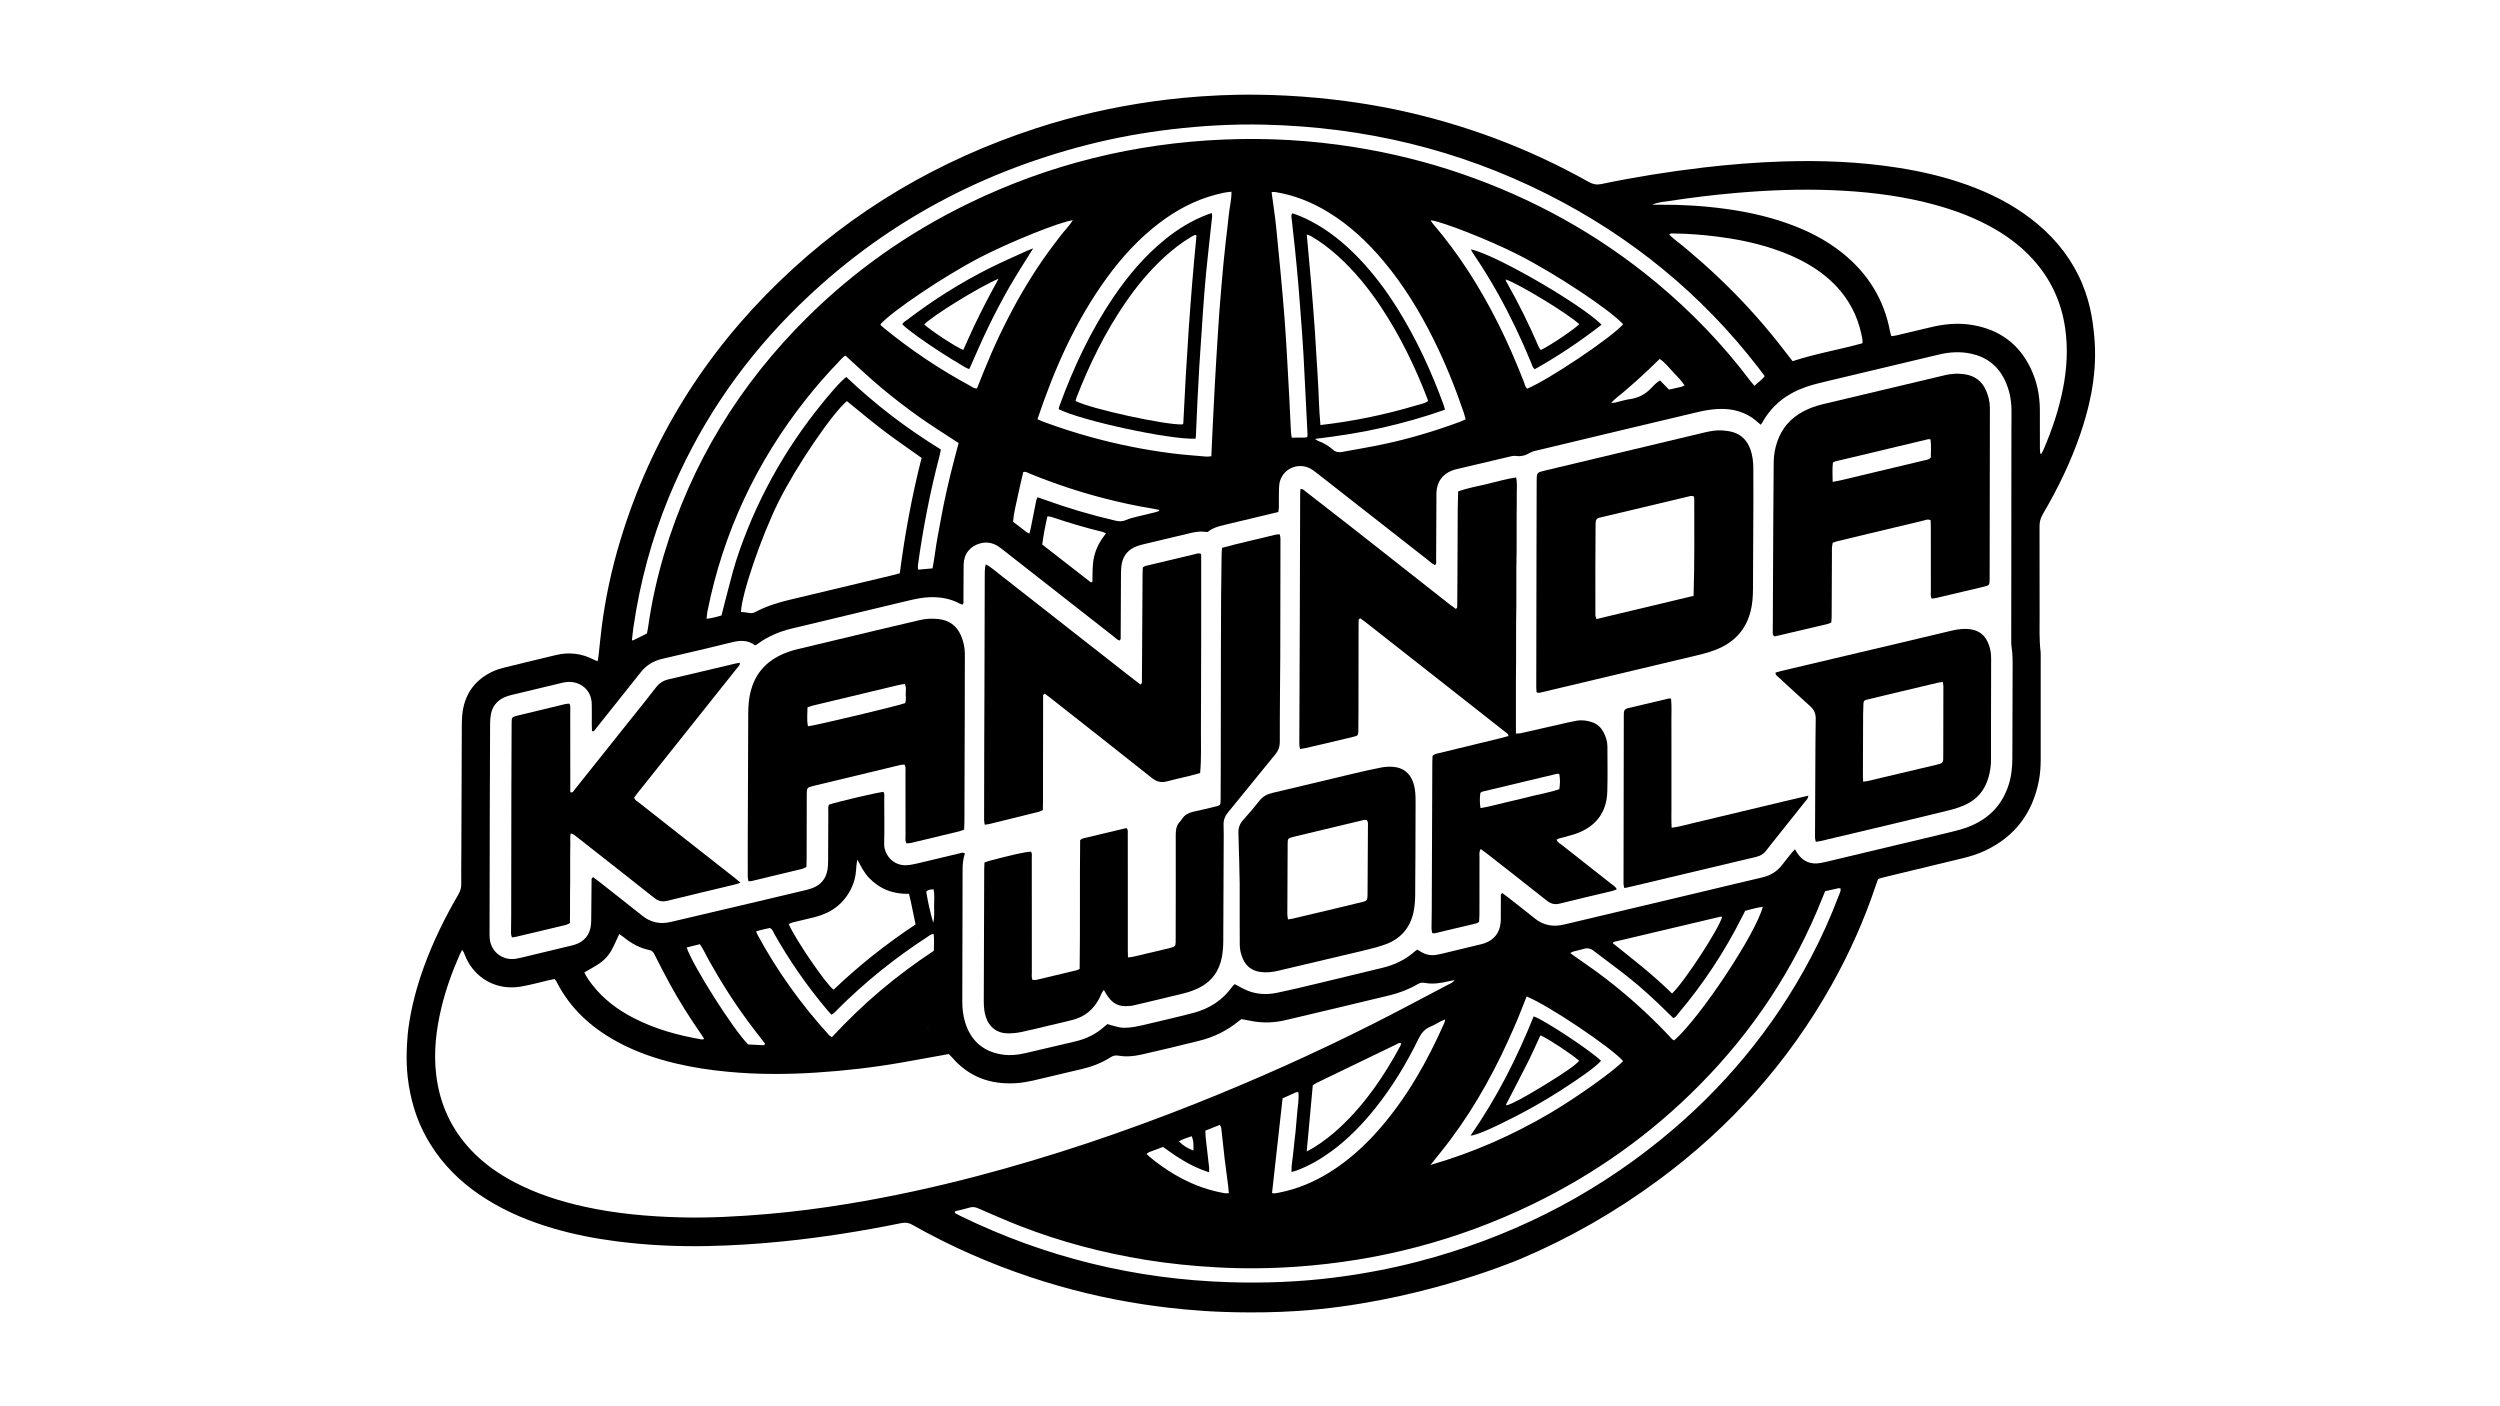
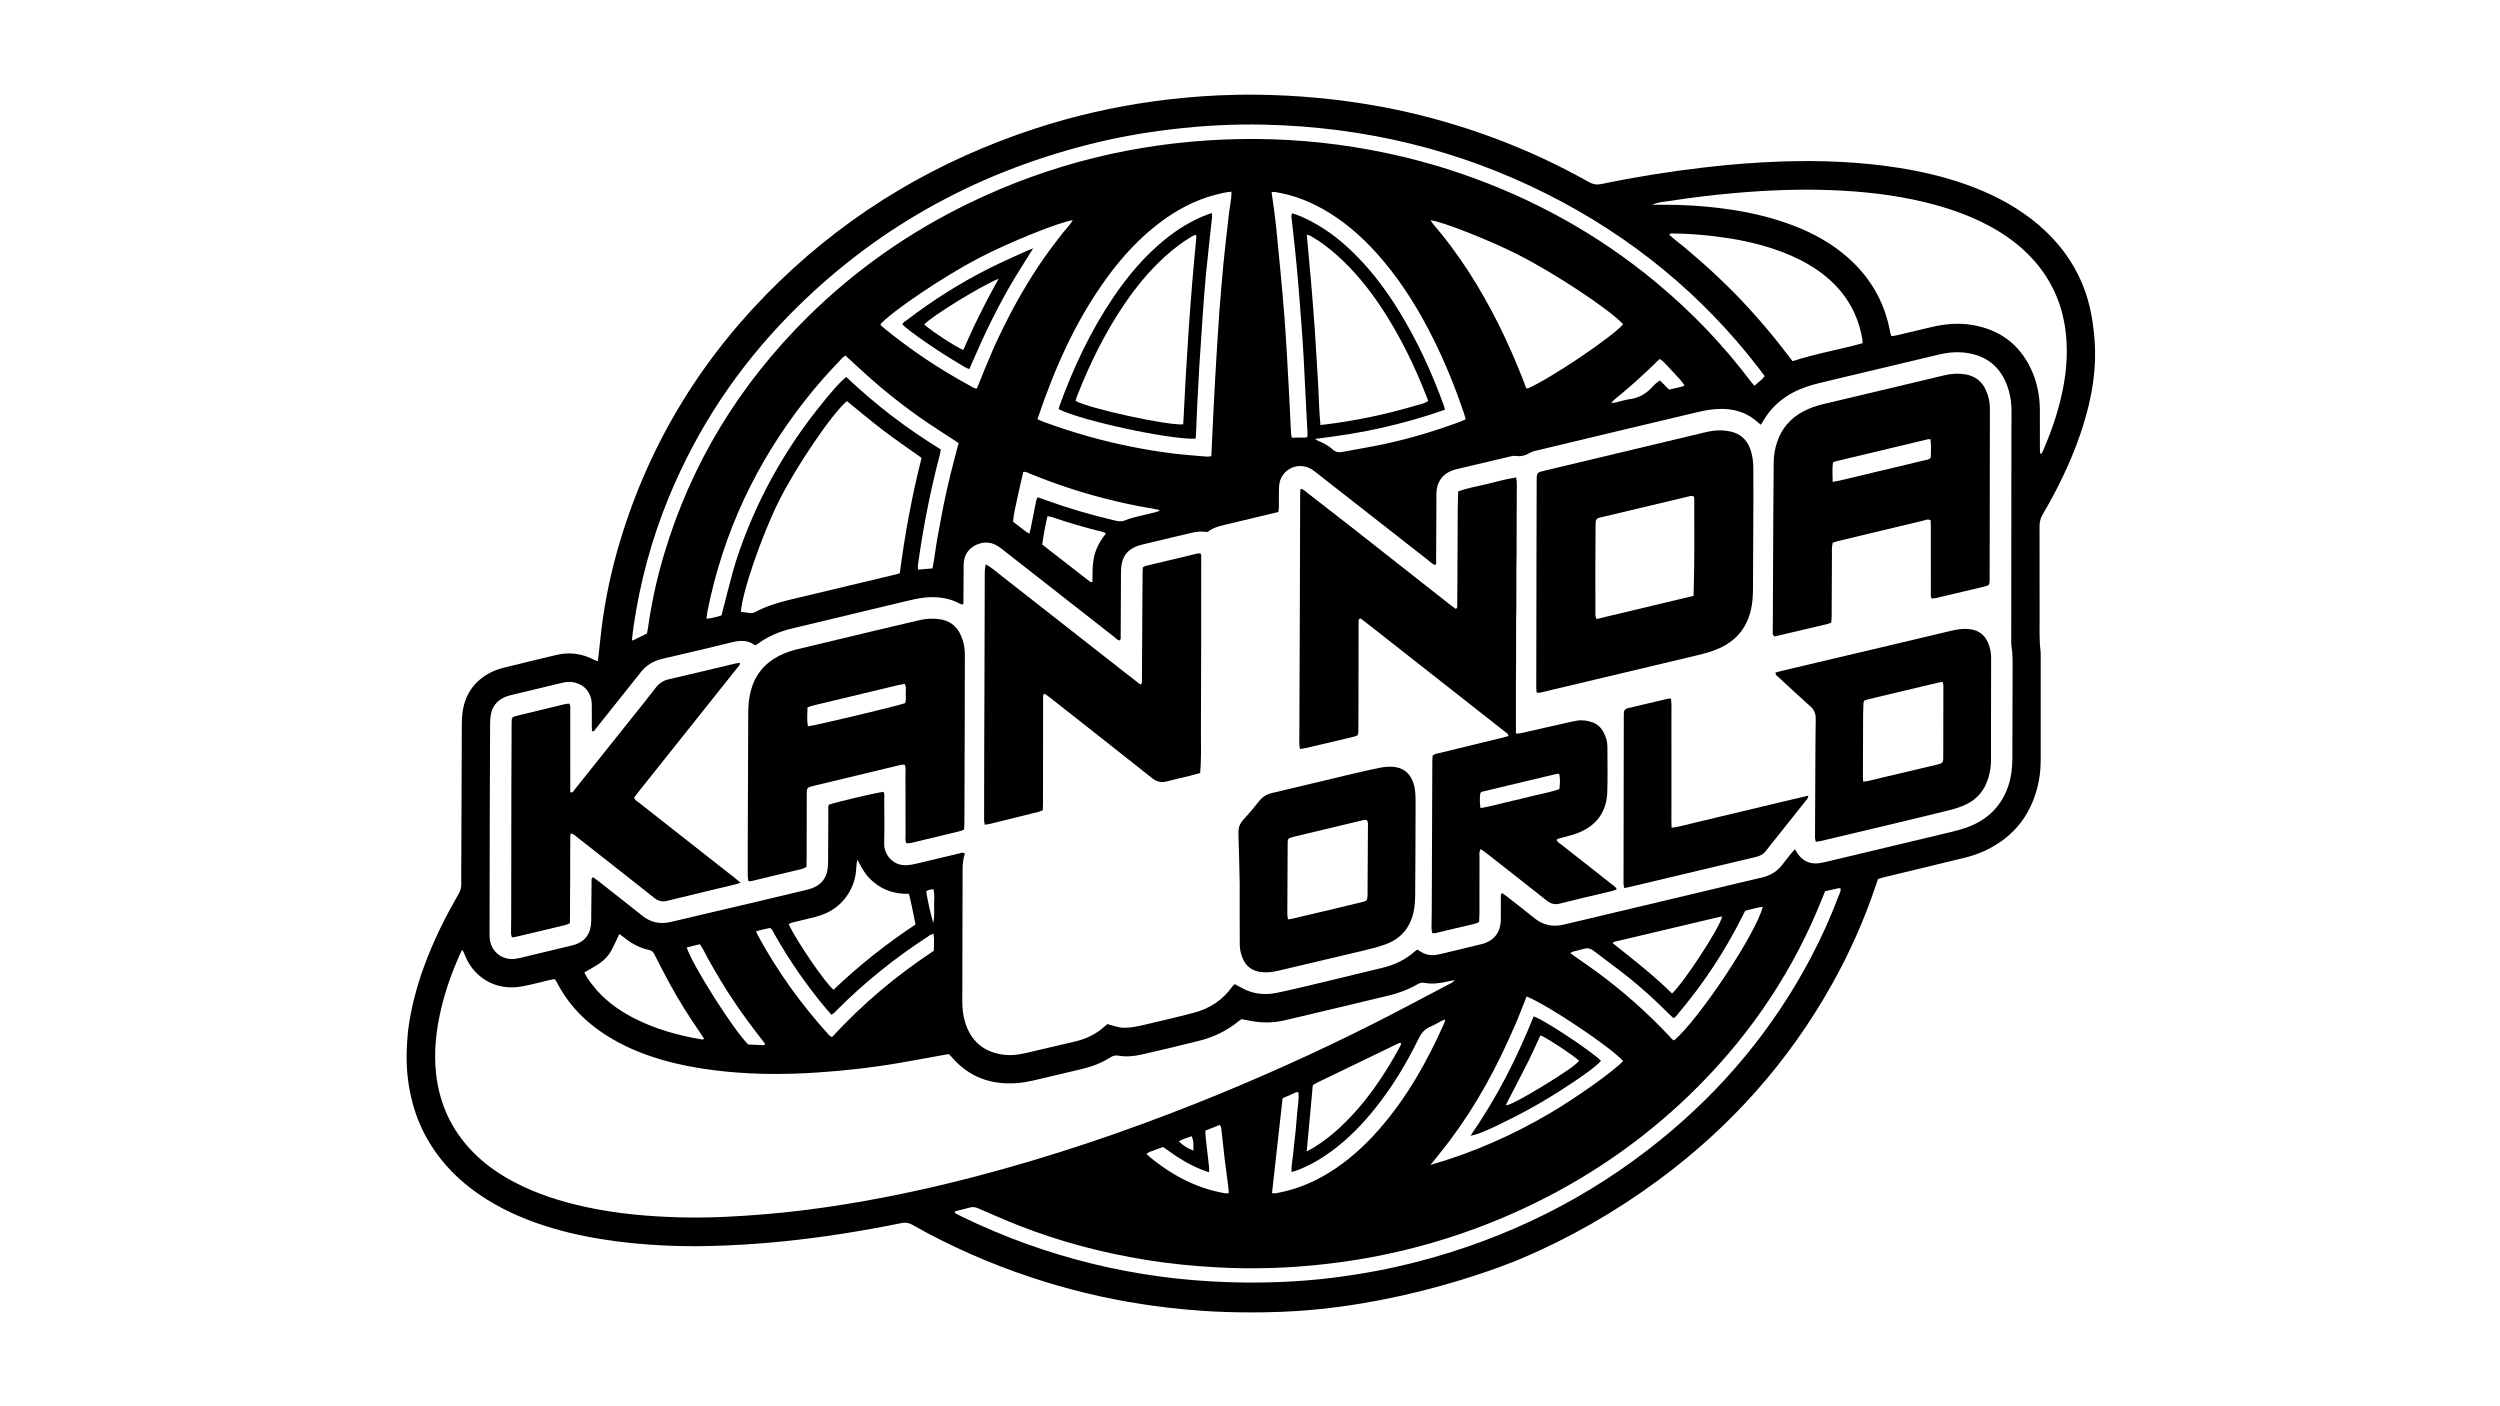
<svg xmlns="http://www.w3.org/2000/svg" version="1.1" x="0px" y="0px" viewBox="0 0 7680 4320" style="enable-background:new 0 0 7680 4320;" xml:space="preserve">
  <g id="Layer_1">
    <g>
      <path d="M4050.85,301.02c115.82,11.09,203.74,28.57,236.12,35.4c209.29,44.16,407.61,117.94,594.17,222.82    c12.42,6.98,23.83,9.11,37.6,6.24c104-21.68,208.79-38.43,314.32-50.83c80.57-9.47,161.36-15.94,242.39-18.59    c119.66-3.91,238.93,0.77,357.42,19.51c71.23,11.27,141.2,27.63,209.14,51.97c70.79,25.36,137.48,58.67,197.38,104.63    c61.38,47.08,111.23,104.04,145.53,173.7c35.9,72.9,43.42,137.86,47.68,176.74c7.67,70.06,0.94,124.41-2.88,153.8    c-4.19,32.24-15.62,88.73-38.79,156.54c-29.52,86.39-69.24,168-115.39,246.55c-7.03,11.97-10.15,23.79-10.09,37.56    c0.36,91.66,0.1,183.33,0.23,274.99c0.05,36.36-1.41,72.76,2.93,109.01c0.58,4.84,0.43,9.78,0.43,14.68    c0.02,105.66,0.05,211.31-0.01,316.97c-0.01,21.71-1.33,43.34-5.43,64.73c-19.09,99.6-73.24,172.27-165.39,215.79    c-22.22,10.49-45.59,17.69-69.39,23.46c-80.8,19.6-161.65,38.99-242.46,58.55c-5.97,1.44-11.78,3.53-17.03,5.12    c-2.82,8.09-5.18,14.66-7.4,21.28c-35.29,105.04-80.17,205.83-134.3,302.47c-133.66,238.64-311.96,438.16-531.57,600.24    c-135.16,99.76-277.25,180.68-425.98,243.4c-26.25,11.07-328.52,136.21-683.91,159.61c-138.65,9.13-264.41,1.39-284.07,0.13    c-86.04-5.55-154.06-15.14-191.67-20.86c-117.02-17.81-231.6-45.64-343.89-82.96c-126.35-42-247.73-95.34-363.61-161    c-10.99-6.23-20.92-7.95-33.52-5.38c-121.26,24.66-243.32,44.12-366.51,56.53c-75.18,7.57-150.5,12.34-225.97,14    c-95.15,2.09-190.04-2.4-284.52-14.68c-64.56-8.39-128.28-20.71-190.79-38.91c-73.45-21.4-143.75-50.18-208.72-91.14    c-61.01-38.47-113.89-85.69-155.48-144.94c-19.07-27.17-34.94-55.53-47.72-85.04c-5.74-13.27-29.46-69.67-37.57-146.54    c-5.44-51.57-2.16-96.33-0.32-120.07c0,0,0.71-12.68,2.37-25.07c8.74-65.44,25.41-128.88,47.92-190.89    c28.25-77.84,64.59-151.83,106.23-223.26c5.85-10.04,8.76-19.97,8.62-31.6c-0.38-30.79,0.14-61.58,0.25-92.38    c0.48-130.87,0.91-261.73,1.45-392.6c0.05-11.19,0.27-22.42,1.28-33.55c5.54-60.57,35.11-105.26,89.62-132.47    c12.38-6.18,25.97-10.45,39.44-13.82c52.88-13.24,105.93-25.75,158.92-38.57c40.44-9.78,79.08-5.02,116.04,14.06    c3.46,1.79,7.22,3,12.22,5.04c1.2-8.39,2.35-15.21,3.12-22.07c2.94-26.42,5.39-52.89,8.68-79.26    c11.46-91.82,30.96-181.98,57.74-270.51c93.22-308.16,258.17-572.35,489.18-795.57c225.23-217.63,488.52-371.94,785.64-469.23    c119.22-39.04,241.13-66.59,365.35-83.76c50.75-7.01,120.09-14.74,202.58-18.27C3803.59,290.34,3912.76,287.81,4050.85,301.02z     M2714.14,2432.64c3.85,6.33,2.21,13.45,2.23,20.22c0.15,46.19,0.93,92.4-0.19,138.57c-0.8,32.88,26.57,69.61,70.41,66.37    c11.77-0.87,23.5-3.41,35.03-6.12c42.18-9.89,84.25-20.24,126.41-30.24c5.16-1.23,10.68-4.04,16.04,0.68    c-5,15.36-6.96,31.15-6.97,47.41c-0.15,135.07-0.54,270.14-0.92,405.22c-0.06,22.53,2.14,44.82,8.85,66.32    c16.93,54.24,52.79,87.59,109.35,97.76c26.01,4.68,51.6,1.98,76.96-3.86c51.08-11.77,102.09-23.79,153.08-35.95    c33.21-7.92,63.09-22.53,88.56-45.63c3.04-2.76,6.36-5.2,9.05-7.39c35.07,10.53,42.98,12.56,64.62,10.79    c14.55-1.19,29.08-4,43.32-7.35c52.38-12.32,104.83-24.42,156.87-38.04c48.9-12.79,89.33-39.12,119.02-80.82    c2.23-3.13,5.44-5.56,7.22-7.33c14.54,7.44,27.11,15.23,40.66,20.51c28.78,11.22,59,12.35,88.83,6.16    c45.15-9.36,89.98-20.3,134.85-30.99c63.22-15.07,126.36-30.51,189.53-45.8c37.32-9.03,71.11-24.99,99.88-50.86    c2-1.8,4.45-3.1,7.44-5.14c3.68,2.33,7.11,4.56,10.61,6.69c15.62,9.5,32.39,12.62,50.35,8.94c4.8-0.98,9.62-1.84,14.38-2.98    c38.73-9.31,77.46-18.65,116.17-28.05c5.42-1.32,10.9-2.61,16.12-4.56c29.08-10.84,44.94-32.06,48.14-62.75    c0.72-6.94,0.5-13.98,0.53-20.98c0.07-20.3,0-40.59,0.1-60.89c0.02-3.26-0.77-7.17,5.01-8.7c4.97,3.71,10.63,7.74,16.08,12.02    c27.52,21.6,55.24,42.93,82.39,64.99c27.1,22.02,57.1,27.39,90.6,19.31c71.98-17.36,144.09-34.21,216.14-51.31    c74.8-17.76,149.59-35.55,224.37-53.35c55.75-13.27,111.41-26.91,167.26-39.74c26.41-6.07,47.66-19.12,63.88-40.83    c9.21-12.32,19.03-24.2,28.69-36.18c2.56-3.18,5.58-5.99,9.14-9.76c2.73,4.53,4.75,8.08,6.97,11.51    c16.76,25.82,41.65,36.31,72.16,30.41c5.49-1.06,11-2.08,16.43-3.37c121.01-28.83,242.04-57.58,363-86.65    c28.51-6.85,57.25-13.17,84.34-24.93c55.74-24.21,93.62-64.94,112.8-122.71c8.9-26.81,12.01-54.57,12.09-82.72    c0.26-88.88,0.55-177.75,0.77-266.63c0.07-26.58,0.77-53.19-3.48-79.61c-0.99-6.16-0.68-12.56-0.68-18.85    c0.14-213.46,0.3-426.92,0.49-640.38c0.02-22.39,0.65-44.8,0.25-67.18c-0.56-31.12-6.7-61.13-20.12-89.4    c-20.9-44.04-55.33-71.17-102.78-81.76c-33.42-7.46-66.72-5.49-99.78,2.36c-112.2,26.64-224.39,53.28-336.53,80.17    c-23.77,5.7-47.75,11.09-70.82,18.98c-58.26,19.93-104.99,54.84-135.36,109.63c-1.22,2.2-2.99,4.09-4.99,6.77    c-3.64-3.01-6.39-5.1-8.93-7.42c-35.26-32.1-77.64-43.41-124.02-40.73c-19.44,1.12-39,4.28-57.97,8.77    c-163.22,38.62-326.33,77.73-489.44,116.81c-9.49,2.27-19.71,3.88-27.9,8.67c-13.77,8.05-27.15,12.22-43.39,9.86    c-8.58-1.25-18,1.76-26.81,3.81c-50.37,11.72-100.68,23.7-150.99,35.67c-6.11,1.45-12.3,2.89-18.15,5.13    c-29.72,11.41-45.69,33.32-48.41,64.92c-0.48,5.56-0.19,11.19-0.21,16.79c-0.27,64.38-0.47,128.77-0.9,193.15    c-0.03,5.15,2.07,11.1-3.36,15.83c-9.35-3.78-16.11-11.04-23.7-16.97c-112.44-87.89-224.76-175.91-337.14-263.86    c-6.05-4.74-12.05-9.66-18.6-13.64c-36.12-21.95-82.8-5.45-96.27,34.39c-2.85,8.41-3.5,17.82-3.77,26.81    c-0.56,18.88-0.08,37.79-0.29,56.68c-0.05,4.63-1.13,9.24-1.7,13.6c-55.62,13.32-109.94,26.4-164.32,39.29    c-19.14,4.54-37.98,9.57-52.61,22.09c-9.58-0.48-17.97-1.65-26.25-1.1c-9,0.6-18.01,2.32-26.82,4.39    c-48.3,11.36-96.56,22.92-144.8,34.56c-7.45,1.8-14.94,3.83-22.03,6.7c-22.9,9.29-38.1,25.85-43.46,50.15    c-2.23,10.13-2.94,20.76-3.01,31.18c-0.48,65.08-0.56,130.17-0.89,195.26c-0.02,3.9,1.35,8.33-3.36,12.3    c-7.21-1.75-12.32-7.78-18.12-12.31c-111.87-87.47-223.62-175.09-335.43-262.65c-6.61-5.17-13.11-10.57-20.19-15.01    c-16.76-10.51-34.86-13.84-54.24-8.58c-31.76,8.63-50.77,32.72-51.14,65.77c-0.42,37.09-0.31,74.18-0.61,111.27    c-0.03,3.78,1.71,8.57-4.13,11.11c-2.12-0.87-4.78-1.68-7.17-2.98c-28.47-15.44-59.11-20.67-91.14-19.76    c-21.81,0.62-43.03,4.9-64.14,9.88c-27.21,6.41-54.38,12.99-81.56,19.5c-93.11,22.3-186.25,44.51-279.32,66.95    c-37.74,9.1-73.06,23.77-104.49,47.05c-2.19,1.62-4.82,2.66-8.21,4.49c-21.95-16.89-46.29-15.65-71.78-9.2    c-42.68,10.8-85.6,20.64-128.44,30.82c-27.88,6.62-55.74,13.35-83.69,19.62c-27.67,6.21-50.59,19.72-67.92,42.38    c-2.97,3.89-6.09,7.67-9.14,11.5c-42.69,53.66-85.34,107.34-128.16,160.89c-2.71,3.39-4.16,9.39-11.84,7.61    c-0.19-6.72-0.51-13.6-0.54-20.48c-0.08-21,0.38-42-0.15-62.99c-0.86-34.54-22.37-60.09-55.75-66.58    c-11.8-2.3-23.52-1.3-35.31,1.58c-50.92,12.44-101.95,24.42-152.89,36.76c-8.13,1.97-16.38,4.09-23.96,7.52    c-23.21,10.52-37.89,28.27-42.07,53.76c-1.46,8.93-2.23,18.08-2.28,27.13c-0.46,88.88-0.77,177.76-0.99,266.64    c-0.3,121.08-0.48,242.15-0.69,363.23c-0.02,9.8-0.4,19.64,0.37,29.38c3.26,41.51,39.32,69.76,80.42,63.28    c5.52-0.87,11.01-2.03,16.45-3.34c47.57-11.42,95.13-22.89,142.68-34.37c7.47-1.8,15.05-3.28,22.32-5.69    c29.59-9.79,46.04-30.48,49.34-61.39c0.89-8.32,0.7-16.77,0.78-25.16c0.36-36.38,0.58-72.77,1.02-109.15    c0.05-3.79-1.59-8.59,4.96-11.29c4.38,3.21,9.44,6.71,14.28,10.51c45.64,35.89,91.45,71.58,136.77,107.87    c26.02,20.84,54.9,26.51,86.76,19.06c91.17-21.34,182.3-42.82,273.43-64.31c44.22-10.43,88.41-20.94,132.58-31.54    c9.51-2.28,19.13-4.43,28.27-7.8c26.33-9.73,42.91-28.27,47.57-56.33c1.48-8.92,1.96-18.08,2.02-27.14    c0.34-51.09,0.36-102.18,0.66-153.26c0.04-6.83-1.69-14.01,2.28-20.25C2574.63,2462.46,2698.39,2433.51,2714.14,2432.64z     M4468.48,3010.84c-7.71,1.53-13.79,2.54-19.77,3.95c-23.98,5.67-48.09,9.37-72.67,4.48c-8.11-1.61-14.94,0.53-21.88,4.58    c-27.38,15.97-56.75,27.01-87.52,34.37c-106.02,25.35-211.99,50.93-318.13,75.79c-33.62,7.88-67.83,9.2-102.05,2.89    c-10.93-2.02-21.85-4.11-32.64-6.14c-3.39,2.44-6.32,4.32-8.99,6.5c-35.29,28.71-75.13,48.59-119.11,59.57    c-59.66,14.9-119.43,29.37-179.41,42.87c-23.15,5.21-47.06,7.44-70.87,3.23c-8.79-1.55-16.06,0.17-23.69,5.02    c-27.99,17.8-58.56,29.43-90.9,36.76c-33.39,7.57-66.59,15.98-99.96,23.65c-31.98,7.36-63.61,16.51-96.59,18.93    c-79.66,5.85-147.43-18-200.24-79.65c-3.08-3.6-6.6-6.83-9.32-9.6c-48.06,8.68-94.76,17.31-141.53,25.51    c-87.53,15.35-175.72,25.61-264.35,31.37c-90.81,5.9-181.64,6.22-272.4-2.39c-55.08-5.22-109.62-13.35-163.39-26.31    c-61.38-14.8-120.67-35.4-176.36-65.61c-80.66-43.76-145.9-103.08-187.72-186.07c-1.2-2.38-3.28-4.31-5.32-6.93    c-7.14,1.48-13.95,2.73-20.67,4.33c-19.03,4.55-37.94,9.64-57.06,13.74c-14.31,3.08-28.8,6.17-43.35,7.17    c-64.47,4.43-121.63-29.31-149.76-87.68c-3.03-6.28-5.27-12.94-8.09-19.33c-0.98-2.23-2.63-4.16-5.07-7.93    c-3.18,6.24-5.53,10.36-7.44,14.69c-23.43,53.22-43.16,107.76-56.62,164.4c-16.12,67.82-24.01,136.22-15.49,206.03    c10.97,89.87,46.95,167.68,109.71,232.96c37.7,39.22,81.64,70.08,129.6,95.32c68.56,36.08,141.65,59.37,217.03,75.95    c96.66,21.27,194.76,29.87,293.46,32.48c89.59,2.36,178.92-2.67,268.17-10.27c82.95-7.06,165.41-17.89,247.5-31.39    c133.17-21.89,264.91-50.68,395.45-84.93c228.78-60.03,452.42-135.59,672.14-222.99c185.22-73.68,366.95-155.19,544.94-244.93    c77.4-39.02,153.79-80.03,230.54-120.32C4455.19,3021.49,4462.83,3019.23,4468.48,3010.84z M6267.8,1393.85    c2.12,0,3.24,0.25,3.4-0.04c2.04-3.65,4.17-7.27,5.83-11.09c26.56-61.11,47.81-123.97,60.59-189.46    c12.01-61.54,15.56-123.47,6.49-185.8c-11.82-81.29-45.27-152.32-100.78-212.88c-38.74-42.27-84.58-75.17-134.97-101.96    c-62.13-33.04-128.24-55.27-196.44-71.76c-92.82-22.44-187.26-32.77-282.43-36.61c-99.37-4.01-198.61-0.09-297.63,8.55    c-68.26,5.96-136.3,14.19-204.02,24.66c-16.04,2.48-32.72,2.83-52.06,11.49c10.63,0,16.9,0.05,23.17-0.01    c67.24-0.59,134.17,3.49,200.83,12.52c63.21,8.56,125.29,21.91,185.62,42.78c63.21,21.87,122.57,51.2,174.97,93.33    c78.28,62.94,128.05,143.22,146.19,242.54c0.72,3.94,2.27,7.74,3.71,12.54c5.54-0.79,10.32-1.11,14.93-2.19    c36.06-8.48,72.07-17.14,108.12-25.67c41.91-9.92,84.09-13.66,126.9-6.25c82.38,14.25,142.52,58.16,178.56,134    c18.92,39.81,27.33,82.16,27.66,126.09c0.31,39.89,0.02,79.79,0.13,119.68C6266.58,1383.54,6267.38,1388.75,6267.8,1393.85z     M2831.11,1406.65c-41.23-29.48-80.54-56.24-118.33-85c-37.8-28.76-74.08-59.53-111.07-89.46    c-44.87,37.18-156.71,201.72-209.99,309.09c-53.16,107.13-113.35,283.16-115.48,338.66c8.09,0.89,16.45,1.11,24.48,2.88    c7.35,1.62,13.62,0.51,20.07-2.93c33.57-17.9,69.55-28.92,106.4-37.67c104.69-24.86,209.33-49.94,313.98-74.99    c7.38-1.77,14.65-3.95,23.02-6.22C2779.7,1641.1,2801.54,1523.01,2831.11,1406.65z M1987.36,1946.09    c1.25-6.42,2.57-11.85,3.33-17.35c10.65-76.33,27.12-151.4,49.12-225.23c83.92-281.61,233.06-523.91,441.53-729.98    c145.51-143.84,310.93-259.8,494.99-349.08c247.54-120.06,509.09-184.47,783.66-195.79c134.47-5.54,268.32,2.06,401.38,23.42    c111.38,17.88,220.49,44.65,327.15,81.24c219.81,75.42,420.2,185.83,599.24,334.45c108.11,89.74,204.84,190.39,289.46,302.63    c3.64,4.82,7.79,9.26,12.51,14.83c10.88-10.52,22.59-17.94,31.51-29.69c-6.71-8.95-12.88-17.39-19.26-25.67    c-175.14-227.1-392-403.64-647.52-532.69c-273.52-138.13-564.37-207.15-870.19-214.26c-95.89-2.23-191.47,3.16-286.75,14.47    c-85.49,10.15-170,25.37-253.43,46.57c-353.81,89.9-661.44,261.4-917.91,522.29c-160.22,162.98-284.55,350.13-371.66,561.72    c-52.7,128.02-88.43,260.72-108.4,397.68c-2,13.72-3.27,27.54-4.88,41.33c2.06,0.18,2.9,0.53,3.44,0.27    C1958.41,1960.49,1972.1,1953.68,1987.36,1946.09z M5606.77,2737.87c-3.58,8.74-6.29,15.19-8.87,21.69    c-86.48,217.56-213.41,408.54-377.95,574.66c-149.59,151.04-320.45,272.4-511.67,365.05    c-229.93,111.41-472.69,174.64-727.36,192.19c-80.27,5.53-160.64,6.27-241.11,1.91c-74.11-4.02-147.81-11.31-220.99-23.22    c-131.46-21.4-259.76-55.08-383.98-103.37c-43.62-16.96-86.45-35.99-129.44-54.55c-8.75-3.78-16.69-5.64-26.16-2.71    c-13.34,4.12-27.08,6.92-40.62,10.39c-2.43,0.62-5.78,0.52-5.51,4.55c0.83,1.09,1.41,2.56,2.48,3.15    c5.5,3.04,11.07,5.99,16.73,8.74c260.37,126.58,535.37,193.71,824.6,202.6c106.41,3.27,212.57-0.64,318.27-13.81    c88.18-10.99,175.39-27.23,261.42-49.65c274.57-71.54,523.41-194.6,744.07-373.48c192.09-155.72,347.32-342.11,462.8-561.21    c32.32-61.33,60.65-124.46,85.11-189.32c2.61-6.92,6.78-13.61,5.94-22c-2.61-0.4-4.69-1.29-6.5-0.91    C5634.44,2731.49,5620.88,2734.66,5606.77,2737.87z M4056.39,1305.74c101.53-11.66,198.43-31.82,293.64-60.13    c12.48-3.71,25.83-5.68,37.14-13.68c-1.02-3.23-1.71-5.92-2.71-8.5c-38.13-98.72-84.16-193.42-142.92-281.65    c-38.12-57.24-81.36-110.16-132.58-156.27c-25.51-22.96-52.78-43.62-82.61-60.71c-3.18-1.82-7.04-2.46-11.93-4.1    c4.53,49.89,9.1,97.8,13.16,145.76c4.13,48.75,8.08,97.51,11.48,146.31c3.35,48.11,5.54,96.3,8.91,144.4    C4051.37,1205.83,4051.43,1254.7,4056.39,1305.74z M3187.07,1287.74c7.3,3.18,12.83,5.94,18.59,8.06    c47.87,17.65,96.38,33.37,145.57,46.92c81.63,22.48,164.46,39.16,248.42,49.86c35.33,4.51,70.93,6.96,106.42,10.11    c4.57,0.4,9.26-0.65,15.22-1.13c1.14-25.49,2.18-49.86,3.32-74.22c1.18-25.15,2.45-50.3,3.72-75.44    c1.24-24.45,2.49-48.89,3.82-73.33c1.33-24.44,2.73-48.88,4.2-73.31c1.46-24.43,3-48.86,4.57-73.29    c1.62-25.13,3.18-50.26,5.02-75.36c1.8-24.41,3.86-48.8,5.93-73.19c2.07-24.39,4.13-48.78,6.49-73.14    c2.36-24.36,4.99-48.69,7.7-73.02c2.78-25.02,6.2-49.97,8.57-75.02c2.28-24.1,8.8-47.8,8.48-73.33c-17.52,1.4-33,5.1-48.38,9.12    c-63.83,16.72-120.81,47.22-173.1,86.93c-62.34,47.35-114.63,104.44-160.62,167.48C3304.81,984.3,3239.59,1131.43,3187.07,1287.74    z M5721.5,1054.49c0-4.15,0.47-7.59-0.07-10.87c-9.13-54.9-30.24-104.45-65.7-147.67c-27.39-33.39-60.42-60.01-97.35-81.98    c-35.59-21.17-73.44-37.33-112.72-50.21c-55.97-18.36-113.47-29.86-171.79-37.08c-43.69-5.41-87.59-9.02-131.67-9.37    c-4.55-0.04-9.66-1.79-14.45,3.46c15.94,15.73,34.47,28,51.09,42.49c17.39,15.16,35.2,29.83,52.46,45.15    c16.73,14.85,33.18,30.02,49.38,45.44c16.71,15.9,33.22,32.03,49.38,48.49c15.67,15.96,31,32.26,46.07,48.8    c15.54,17.05,30.81,34.36,45.77,51.92c14.5,17.03,28.64,34.38,42.57,51.88c14.29,17.95,28.15,36.25,42.39,54.64    C5577.69,1086.24,5650.14,1074.24,5721.5,1054.49z M3968.28,1344.43c14.18,0,26.03,0.11,37.88-0.07c3.23-0.05,6.45-0.96,9.53-1.46    c0.52-3.35,1.2-5.38,1.1-7.37c-4.05-81.06-8.1-162.12-12.33-243.18c-1.2-23.06-2.79-46.09-4.5-69.12    c-3.56-48.14-7.07-96.29-11.08-144.39c-3.2-38.34-6.94-76.63-10.8-114.91c-3.02-29.92-6.74-59.78-9.8-89.7    c-0.6-5.91-3-12.26,1.85-18.99c19.22,5.9,37.58,14.19,55.54,23.5c55.9,28.95,104,68.12,147.45,113.24    c47.27,49.09,87.6,103.53,123.37,161.45c56.82,92.02,101.69,189.73,138.55,291.25c1.39,3.84,2.26,7.87,3.95,13.89    c-64.42,22.84-129.42,40.99-195.43,55.99c-65.9,14.97-132.64,24.95-204.01,33.84c5.94,3.63,7.97,5.35,10.31,6.22    c16.58,6.18,31.77,15.01,44.79,26.75c8.97,8.09,18.32,8.93,29.07,6.91c43.27-8.11,86.75-15.21,129.78-24.43    c78.69-16.86,155.6-40.12,231.12-67.92c5.74-2.11,11.22-4.96,17.86-7.94c-2.14-7.61-3.68-14.29-5.88-20.74    c-26.19-76.87-56.48-152.08-92.66-224.82c-42.5-85.46-91.91-166.56-153.36-239.9c-48.83-58.28-103.64-109.88-168.72-149.84    c-51.18-31.43-105.95-53.55-165.5-62.94c-3.03-0.48-6.24,0.26-10,0.46c5.04,38.29,10.86,74.89,14.5,111.72    c9,91.19,18.02,182.41,25.1,273.77c6.21,80.21,9.89,160.61,14.49,240.94c1.8,31.43,2.96,62.9,4.63,94.34    C3965.65,1322.03,3965.72,1333.19,3968.28,1344.43z M2597.06,1092.31c-8.03,4.5-14.02,12.35-20.7,19.28    c-34.97,36.29-68.15,74.17-99.44,113.69c-153.39,193.71-255.61,411.23-303.86,653.85c-1.33,6.66-1.61,13.53-2.53,21.71    c16.88-1.46,31.24-6.18,45.87-10.1c11.66-45.08,22.66-89.79,34.86-134.16c12.42-45.21,28.55-89.2,46.05-132.69    c17.24-42.85,36.68-84.69,57.86-125.71c21.52-41.67,45.13-82.13,70.5-121.55c25.01-38.85,51.79-76.43,80.25-112.82    c42.74-54.64,75.9-92.12,93.88-105.72c43.93,41.63,90.06,81.16,138.28,118.2c48.77,37.46,99.6,71.96,152.3,104.69    c-1.33,6.6-2.15,12.04-3.54,17.33c-29.36,111.72-51.43,224.89-67.15,339.31c-0.52,3.77,0.5,7.75,0.86,12.33    c15.18-1.33,28.98-2.53,44.1-3.85c6.56-32.57,9.61-65.24,15.82-97.35c6.23-32.26,11.52-64.71,18.14-96.89    c6.61-32.18,13.95-64.23,21.72-96.16c7.74-31.81,16.4-63.39,24.55-94.65c-42.1-27.73-83.7-53.45-123.44-81.79    c-39.25-27.99-77.54-57.53-114.53-88.44C2669.4,1159.45,2633.99,1125.6,2597.06,1092.31z M2812.61,2839.93    c-7.15-32.16-12.19-62.97-20.25-94.06c-23.71,0.49-45.68-2.67-66.72-10.96c-21.83-8.61-40.42-21.79-56.57-38.77    c-15.33-16.13-24.55-36.06-35.49-55.52c-2.2,11.26-3.01,22.18-3.73,33.11c-1.3,19.79-6.5,38.58-15.24,56.29    c-22.81,46.24-60.36,74.13-109.69,86.78c-23.67,6.07-47.53,11.38-71.24,17.28c-3.74,0.93-7.14,3.18-10.68,4.82    c21.35,48.25,112.55,181.85,137.76,201.57C2638.04,2966.6,2721.58,2900.18,2812.61,2839.93z M4394.51,3578.65    c130.16-37.38,251.79-91.12,367.22-158.99c82.23-48.35,198.49-131.35,224.47-160.13c-37.86-42.68-229.43-171.22-296.38-198.37    c-12.63,30.84-23.99,62.27-37.61,92.73c-13.41,29.97-26.6,60.07-41.04,89.55c-14.74,30.11-30.2,59.92-46.58,89.17    c-16.38,29.25-33.58,58.11-51.75,86.28c-17.79,27.59-36.61,54.58-56.19,80.93C4436.71,3526.66,4415.29,3552.41,4394.51,3578.65z     M4394.69,676.57c2.74,4.11,4.58,7.6,7.09,10.53c80.23,93.32,145.24,196.61,200.37,306.37c29.51,58.75,55.61,119.01,79.43,180.27    c2.72,6.99,3.52,15.13,10.08,20.2c67.02-27.93,258-156.17,294.61-197.79c-41.66-45.47-209.18-156.34-324.08-214.49    C4574.89,737.47,4430.39,680.45,4394.69,676.57z M2704.7,996.18c0.56,1.21,0.84,2.73,1.74,3.57c4.11,3.78,8.3,7.48,12.64,11    c81.63,66.18,168.59,124.39,261.03,174.37c6.45,3.49,12.36,9.06,21.2,8.08c7.4-18.52,14.51-36.69,21.91-54.75    c7.68-18.74,15.42-37.47,23.53-56.03c7.83-17.92,15.93-35.73,24.36-53.38c8.72-18.28,17.77-36.42,27.05-54.42    c8.96-17.38,18.15-34.67,27.71-51.72c9.91-17.67,20.17-35.15,30.7-52.46c10.17-16.71,20.6-33.28,31.43-49.56    c11.22-16.87,22.79-33.52,34.7-49.91c11.5-15.83,23.71-31.13,35.43-46.8c11.91-15.93,26.5-29.82,37.67-47.63    c-39.09,4.41-196.99,68.23-289.74,116.67C2899.35,848.93,2739.47,956.62,2704.7,996.18z M1902.31,2869.44    c-8.28,17.5-15.29,34.2-23.91,50.02c-8.78,16.11-21.41,29.59-36.45,39.93c-14.8,10.18-30.87,18.51-46.84,27.91    c6.37,14.03,15.43,26.36,24.81,38.45c34.04,43.88,77.43,76.22,126.37,101.46c66.4,34.25,137.46,53.85,210.77,66.15    c1.52,0.25,3.3-1.05,6.18-2.04c-4.4-6.69-8.05-12.5-11.96-18.14c-33.39-48.27-64.67-97.87-92.9-149.32    c-16.78-30.59-32.62-61.71-48.37-92.85c-3.49-6.9-7.82-10.93-15.35-12.48c-29.38-6.03-54.79-20.13-77.91-38.85    C1911.99,2875.83,1906.75,2872.56,1902.31,2869.44z M3907.68,3665.18c8.01,1.91,15.4-0.2,22.77-1.66    c54.81-10.84,105.46-32.09,152.85-61.4c57.6-35.62,107.34-80.43,151.91-131.13c86.3-98.18,149.6-210.55,202.11-329.5    c1.01-2.3,1.22-4.95,2.38-9.93c-5.58,2.27-8.71,3.28-11.6,4.77c-11.18,5.77-21.91,12.59-33.49,17.36    c-17.84,7.36-28.36,19.99-36.81,37.35c-36.82,75.65-80.25,147.35-132.84,213.24c-39.43,49.41-83.16,94.47-134.23,132.03    c-32.82,24.13-67.79,44.45-105.96,58.95c-5.03,1.91-10.33,3.1-17.22,5.13c-0.82-22.01,4.08-41.79,5.62-61.8    c1.56-20.21,4.62-40.29,6.64-60.47c2.09-20.88,3.88-41.79,5.51-62.7c1.56-19.94,5.87-39.8,3.21-60.31c-2.97,0.14-5.25-0.33-7,0.43    c-14.02,6.11-27.93,12.46-41.42,18.53C3929.3,3471.22,3918.62,3567.03,3907.68,3665.18z M5361.17,2798.02    c-3,5.92-6.15,12.11-9.27,18.31c-53.67,106.69-118.94,205.72-195.99,296.94c-4.37,5.18-7.52,11.92-15.44,14.27    c-4.42-4.22-9.02-8.47-13.47-12.87c-40.24-39.92-81.7-78.55-126.12-113.76c-34.51-27.34-70.3-53.06-105.15-79.99    c-9.82-7.58-19.45-9.5-31.14-5.77c-9.96,3.18-20.35,4.96-30.47,7.68c-3.09,0.83-5.89,2.73-10.4,4.9    c5.87,4.32,10.23,7.65,14.72,10.8c22.86,16.1,46.07,31.73,68.58,48.31c79.6,58.61,153.18,124.06,221.02,195.99    c4.62,4.9,8.35,11.11,14.98,13.29c78.21-67.51,250.97-327.43,272.2-410.3C5396.57,2788.08,5379.44,2793.36,5361.17,2798.02z     M4014.19,3537.24c9.77-5.36,15.94-8.39,21.76-11.99c29.27-18.06,56.22-39.19,81.32-62.65    c77.06-72.03,135.26-158.06,184.99-250.33c1.16-2.15,1.34-4.83,1.96-7.21c-6.53-2.84-10.35,1.22-14.42,3.18    c-81.88,39.4-163.69,78.94-245.46,118.55c-4.26,2.06-8.08,5.04-11.44,7.16C4026.71,3401.32,4020.62,3467.39,4014.19,3537.24z     M2868.13,2868.86c-8.48,0.7-13.62,5.75-19.26,9.41c-100.02,64.94-192.46,139.29-276.83,223.65c-5.27,5.27-9.82,11.59-17.92,15.28    c-4.88-5.48-9.59-10.53-14.03-15.8c-61.41-72.95-115.48-150.99-162.28-234.09c-3.32-5.89-5.01-13.27-12.82-16.53    c-13.58,3.19-27.77,5.56-42.47,10.72c1.97,4.37,3.18,7.57,4.8,10.55c60.7,111.77,134.27,214.35,219.93,308.29    c2.11,2.32,5.25,3.7,8.38,5.84c47.5-51.06,96.7-98.67,149.07-142.95c52.3-44.22,107.27-84.89,163.97-122.46    C2869.3,2902.72,2870.23,2886.2,2868.13,2868.86z M5136.52,3052.06c37.93-35.55,144.79-199.64,153.99-235.9    c-2.16,0-4.24-0.39-6.12,0.06c-108.79,25.68-217.57,51.43-326.33,77.26c-1.07,0.25-1.87,1.67-2.79,2.54    c-0.08,0.68-0.48,1.75-0.21,1.97C5016.78,2947.22,5079.29,2995.48,5136.52,3052.06z M3561.5,1569.43    c-0.32-1.01-0.64-2.02-0.96-3.02c-6.81-1.38-13.59-3-20.45-4.1c-51.03-8.23-101.46-19.34-151.47-32.31    c-76.45-19.83-151.16-44.93-224.31-74.71c-6.17-2.51-11.95-7.23-20.82-5.24c-5.76,25.07-12.04,50.06-17.15,75.29    c-5.22,25.78-12.46,51.28-14.18,77.33c14.26,11.06,27.44,21.39,40.77,31.54c2.45,1.86,5.48,2.96,9.42,5.02    c1.61-6.42,2.96-11.02,3.9-15.7c5.74-28.76,11.33-57.55,17.15-86.3c0.63-3.1,2.4-5.97,3.96-9.71c7.84,2.74,14.36,4.95,20.82,7.29    c71.6,25.99,144.5,47.49,218.7,64.72c11.21,2.6,21.31,2.9,32.25-2.05c10.7-4.84,22.49-7.44,33.97-10.37    c18.25-4.66,36.67-8.7,54.97-13.19C3552.62,1572.77,3557.02,1570.94,3561.5,1569.43z M3201.69,1672.79    c50.36,39.16,99.35,77.27,148.36,115.34c0.5,0.39,1.29,0.56,1.93,0.54c0.67-0.01,1.33-0.37,3.82-1.15    c0.6-25.59-0.52-52.08,5.42-77.92c6.05-26.32,19.05-49.2,36.23-71.02c-4.29-1.96-7.23-3.9-10.45-4.68    c-52.89-12.79-105-28.25-156.51-45.78c-3.71-1.26-7.81-1.36-12.64-2.14C3210.72,1614.74,3205.98,1642.76,3201.69,1672.79z     M3702.84,3473.38c0.47,9.27,0.45,16.23,1.22,23.11c3.33,29.83,6.95,59.63,10.29,89.46c0.5,4.46,0.07,9.03,0.07,15.43    c-9.66-3.49-17.57-6.02-25.22-9.15c-35.72-14.64-68.63-34.21-99.68-57.05c-5.54-4.07-11.24-7.92-16.69-11.74    c-14.78,5.45-28.53,10.4-42.17,15.68c-2.82,1.09-5.17,3.41-8.67,5.8c4.8,4.38,8.23,7.81,11.96,10.86    c23.8,19.5,48.83,37.25,75.39,52.8c44.3,25.94,91.3,44.94,141.8,54.87c7.36,1.45,14.68,3.42,23.7,1.84    c-0.55-6.99-0.77-13.09-1.54-19.12c-3.71-29.08-7.82-58.11-11.31-87.21c-3.33-27.72-5.97-55.53-9.13-83.27    c-0.75-6.6-0.31-13.75-5.68-20.05C3732.53,3461.49,3718.37,3467.16,3702.84,3473.38z M2109.5,2910.63    c17.15,53.76,144.14,253.94,188.92,297.99c14.31,0.71,29.62,1.49,44.92,2.19c2.67,0.12,5.64,0.43,6.81-4.68    c-11.75-15.2-24.23-31.01-36.34-47.1c-12.17-16.17-24.2-32.46-35.87-49c-11.66-16.54-23.04-33.29-34.09-50.24    c-11.44-17.53-22.59-35.27-33.39-53.2c-10.44-17.33-20.17-35.09-30.41-52.55c-10.14-17.3-17.94-35.97-30.04-53.47    C2136.17,2904,2122.88,2907.3,2109.5,2910.63z M4949.6,1238.03c5.86-0.63,9.29-0.65,12.55-1.41c14.93-3.47,29.65-8.38,44.76-10.48    c26.75-3.71,48.51-15.37,66.79-35.06c7.46-8.04,15.23-16.22,25.84-22.33c9.34,9.51,18.48,18.82,27.54,28.04    c8.66-1.88,16.24-3.06,23.52-5.23c7.7-2.3,16.31-2.32,24.31-7.77c-10.77-16.12-23.67-28.74-35.98-41.75    c-12.74-13.47-24.04-28.57-40.38-39.44c-12.64,12.18-24.58,23.86-36.72,35.32c-11.67,11.01-23.42,21.95-35.39,32.64    c-12.49,11.15-25.43,21.8-37.92,32.95C4976.23,1214.49,4961.88,1223.25,4949.6,1238.03z M2866.95,2834.96    c3.88-16.97,3.01-34.08,2.71-51.06c-0.3-17.12,2.29-34.48-2.03-52.12c-8.44,1.14-16.26,0.31-22.27,7.38    C2850.7,2771.56,2857.68,2803.37,2866.95,2834.96z M3666.25,3534.56c0.11-15.22,1.26-29.85-5.55-44.12    c-13.76,4.98-27.01,8.59-39.21,15.85C3635.13,3519.58,3647.49,3527.4,3666.25,3534.56z M2872.05,3140.18    c-8.56,6.11-18.5,9.68-26.46,20.71c9.5-1.68,16.36-2.68,23.12-4.14C2877.18,3154.9,2877.79,3152.46,2872.05,3140.18z     M4305.78,1542.2c3.7,7.76,9.64,11.52,16.29,14.84c4.54-5.56,2.95-10.9,2.34-16.02c-0.12-1-1.58-1.83-3.04-3.4    C4316.65,1539.01,4311.55,1540.51,4305.78,1542.2z" />
      <path d="M4548.81,2608.18c-5.54,8.98-3.81,16.14-3.83,22.94c-0.14,58.77-0.04,117.55-0.14,176.32    c-0.01,8.29-0.74,16.58-1.12,24.55c-3.55,2-5.79,3.97-8.36,4.59c-42.79,10.31-85.61,20.48-128.46,30.54    c-1.85,0.44-4.02-0.44-7.22-0.85c-0.73-4.62-2.08-9.24-2.07-13.85c0.03-19.58,0.65-39.16,0.73-58.75    c0.61-151.12,1.14-302.24,1.74-453.35c0.02-6.22,0.48-12.44,0.71-17.99c5.74-6.56,12.99-7.06,19.63-8.68    c63.8-15.57,127.64-31.01,191.45-46.55c7.3-1.78,14.51-3.93,21.99-5.97c-0.39-7.75-6.33-9.89-10.39-13.09    c-53.79-42.47-107.72-84.76-161.62-127.1c-89.09-69.99-178.18-139.99-267.29-209.94c-5.36-4.21-10.97-8.09-15.78-11.62    c-5.76,2.4-4.94,6.26-5.12,9.54c-0.23,4.19-0.1,8.39-0.11,12.59c-0.12,90.96-0.22,181.91-0.37,272.87    c-0.03,17.49-0.12,34.98-0.39,52.47c-0.17,10.93-1.94,13.35-12.59,15.96c-27.82,6.83-55.69,13.44-83.57,20.02    c-22.44,5.3-44.91,10.47-67.39,15.57c-4.7,1.07-9.52,1.58-15.6,2.56c-0.84-5.34-2.2-9.93-2.18-14.52    c0.41-123.13,1.04-246.26,1.47-369.4c0.47-132.93,0.76-265.87,1.18-398.8c0.02-5.32,0.54-10.64,0.83-16.14    c8.67-0.29,12.63,5.22,17.34,8.87c49.76,38.54,99.53,77.07,149.04,115.94c97.92,76.87,195.67,153.95,293.52,230.9    c5.86,4.61,12.04,8.81,17.66,12.9c5.41-3.85,4.09-8.33,4.13-12.23c0.3-25.88,0.46-51.77,0.57-77.65    c0.32-72.76,0.53-145.52,0.96-218.27c0.1-17.4,0.92-34.79,1.43-53.22c29.74-10.31,59.92-15.68,89.59-22.74    c29.02-6.91,57.77-15.32,88.43-19.88c4.01,19.77,1.48,38.56,1.87,57.17c0.39,18.18-0.26,36.37-0.35,54.56    c-0.08,18.89-0.04,37.78-0.04,56.67c0,18.89,0.11,37.78-0.03,56.67c-0.15,18.88-0.66,37.76-0.82,56.65    c-0.15,18.19-0.04,36.38-0.04,54.58c0,18.89,0.1,37.78-0.03,56.67c-0.13,18.88-0.59,37.77-0.72,56.65    c-0.13,18.19-0.03,36.38-0.03,54.58c0,18.89,0.06,37.78-0.02,56.67c-0.08,18.89-0.38,37.78-0.46,56.66    c-0.08,18.89-0.02,37.78-0.02,56.67c0,18.19,0,36.38,0,54.58c0,18.82,0,37.63,0,58.08c5.64-0.38,10.27-0.09,14.61-1.07    c49.08-11.04,98.1-22.3,147.16-33.43c8.18-1.86,16.39-3.6,24.65-5.01c16.94-2.89,33.44-0.66,49.46,5.26    c14.39,5.32,25,15.11,32.35,28.47c7.87,14.32,12.8,29.55,12.82,46c0.06,46.17,1.04,92.37-0.39,138.5    c-1.85,59.62-31.09,101.96-86.24,125.02c-16.65,6.96-34.58,10.9-52.01,15.89c-5.87,1.68-12.04,2.34-17.44,6.52    c2.62,7.97,9.5,10.85,14.76,15.01c51.04,40.31,102.26,80.39,153.32,120.68c5.85,4.61,12.97,8.17,16.87,16.63    c-5.16,1.86-9.48,3.9-14.02,4.99c-53.66,12.9-107.49,25.13-160.96,38.79c-16.09,4.11-28.06,0.58-40.54-9.33    c-60.8-48.26-122-96.02-183.1-143.91C4562.25,2617.92,4556.04,2613.54,4548.81,2608.18z M4548.09,2482.35    c28.32-4.17,54.92-12.41,81.96-18.43c26.56-5.91,52.95-12.56,79.36-19.09c26.9-6.65,54.36-11.28,80.83-20.45    c2.46-16.21,2.77-31.26-0.09-46.52c-2.73-0.38-4.86-1.27-6.67-0.84c-76.7,18.22-153.37,36.54-230.02,54.97    c-1.88,0.45-3.44,2.25-5.72,3.82C4545.52,2450.67,4545.44,2465.73,4548.09,2482.35z" />
-       <path d="M3754.17,1682.94c55.17-15.25,109.83-26.68,163.93-40.34c3.9-0.99,8.1-0.8,13.27-1.25c0.88,4.81,2.2,8.7,2.2,12.58    c-0.1,118.26-0.27,236.52-0.57,354.78c-0.1,38.48-0.6,76.96-0.84,115.44c-0.31,51.77-0.78,103.55-0.63,155.33    c0.04,14-3.7,25.51-12.71,36.49c-48.82,59.47-96.94,119.52-145.78,178.98c-9.4,11.45-14.77,23.44-14.25,38.18    c0.34,9.79,0.51,19.59,0.48,29.38c-0.38,109.86-0.65,219.72-1.41,329.57c-0.11,16.01-1.31,32.24-4.24,47.95    c-8.08,43.27-31.76,75.8-71.5,95.23c-14.33,7-29.76,12.36-45.25,16.25c-50.82,12.76-101.9,24.5-152.89,36.62    c-2.04,0.48-4.07,1.09-6.14,1.36c-31.43,4.11-56.8,1.88-79.64-36.21c-2.13-3.55-4.18-7.14-7.15-12.24    c-2.68,3.83-4.82,6.27-6.24,9.07c-2.54,4.97-4.45,10.27-6.96,15.26c-17.27,34.35-44.05,57.5-81.38,67.4    c-23.63,6.27-47.53,11.52-71.33,17.15c-29.92,7.08-59.74,14.67-89.84,20.85c-13.55,2.78-27.73,4.03-41.56,3.64    c-32.01-0.89-55.13-19.39-65.16-50.08c-5.3-16.19-6.47-33-6.44-49.77c0.28-135.05,0.84-270.09,1.36-405.14    c0.02-6.24,0.48-12.47,0.78-19.83c5.61-1.9,10.7-3.93,15.95-5.35c63.9-17.26,110.18-27.44,126.99-27.95    c4.12,6.07,2.39,13.23,2.4,19.94c0.14,53.88,0.08,107.77,0.08,161.65c0,62.98-0.06,125.96,0.08,188.94    c0.02,7.57-1.44,15.36,2.07,23.45c3.91,0,8.07,0.76,11.84-0.12c41.5-9.71,82.95-19.65,124.39-29.65c2.59-0.63,4.93-2.31,8.6-4.1    c1.79-131.97,0.05-264.01,1.52-395.68c3.59-2.24,5.73-4.42,8.26-5.03c44.76-10.78,89.56-21.38,134.03-31.93    c5.53,5.54,4,11.37,4.02,16.6c0.16,35.69,0.09,71.38,0.09,107.07c0,83.27-0.01,166.55,0.02,249.82c0,7.59,0.26,15.18,0.43,23.95    c6.32-0.79,11.09-0.96,15.65-2.03c38.1-8.91,76.16-17.98,114.23-27.01c1.36-0.32,2.67-0.84,4-1.25    c11.1-3.41,12.19-4.66,12.67-15.93c0.24-5.59,0.08-11.19,0.09-16.79c0.15-104.96,0.54-209.93,0.17-314.89    c-0.06-15.61,2.81-28.96,13.82-40.23c2.42-2.48,4.29-5.52,6.29-8.38c8.03-11.52,19.16-17.82,32.76-20.81    c23.88-5.26,47.68-10.87,71.42-16.73c12.2-3.01,13.47-4.66,13.59-17.29c0.33-34.99,0.39-69.97,0.44-104.96    c0.18-116.86,0.27-233.72,0.46-350.58c0.09-55.98,0.16-111.96,0.54-167.94c0.31-45.47,1.04-90.94,1.67-136.41    C3752.94,1695.13,3753.59,1690.31,3754.17,1682.94z" />
      <path d="M2778.99,2349.23c-7.77-1.21-15.15,1.33-22.45,3.07c-84.91,20.3-169.78,40.81-254.65,61.26    c-23.39,5.64-23.47,5.65-23.52,28.84c-0.16,65.75-0.23,131.5-0.38,197.25c-0.02,7.62-0.37,15.23-0.59,23.53    c-4.95,2.25-9.08,4.96-13.6,6.06c-52.26,12.72-104.57,25.22-156.88,37.69c-1.96,0.47-4.12,0.06-7.65,0.06    c-0.74-4.42-2.11-8.9-2.13-13.4c-0.19-30.78-0.2-61.55-0.09-92.33c0.32-94.42,0.71-188.85,1.07-283.27    c0.16-41.97,0.28-83.93,0.44-125.9c0.09-23.14,1.73-46.09,7.56-68.61c12.63-48.84,41.27-84.87,85.95-108.18    c18.71-9.76,38.58-16.36,59.01-21.27c81.49-19.59,163.01-39.09,244.55-58.52c43.48-10.36,87.02-20.49,130.53-30.75    c18.58-4.38,37.4-5.04,56.27-3.1c32.63,3.37,56.13,19.87,69.38,50.13c7.94,18.14,12.2,37.24,12.21,57.05    c0.03,66.45-0.21,132.89-0.35,199.34c-0.01,3.5-0.05,6.99-0.06,10.49c-0.3,101.42-0.58,202.83-0.93,304.25    c-0.03,8.31-0.53,16.61-0.83,25.54c-5.45,2-9.78,4.08-14.35,5.19c-49.54,12.08-99.1,24.06-148.7,35.87    c-4.55,1.08-9.43,0.77-14.15,1.11c-4.65-8.04-2.81-15.89-2.83-23.33c-0.17-65.05-0.04-130.11-0.19-195.16    C2781.57,2364.63,2783.34,2356.76,2778.99,2349.23z M2482.14,2231.13c20.14-1.65,279.02-63.42,298.2-71.06    c4.02-8.92,2.17-18.84,2.03-28.41c-0.15-10.01,2.67-20.64-3.22-30.63c-7.02,1.26-13.21,2.06-19.25,3.51    c-86.84,20.74-173.67,41.53-260.48,62.42c-5.95,1.43-11.7,3.73-18.8,6.03C2480.62,2192.94,2477.97,2212.07,2482.14,2231.13z" />
      <path d="M4720.46,2127.01c-0.35-5.04-1.07-10.52-1.06-16c0.19-139.18,0.43-278.37,0.7-417.55c0.14-72.04,0.32-144.08,0.55-216.12    c0.08-25.59,0.13-25.73,25.55-31.8c163.03-38.97,326.08-77.87,489.12-116.78c18.41-4.39,37.06-7.89,56.01-6.51    c11.74,0.85,23.77,2.5,34.89,6.15c25.6,8.42,42.01,26.93,50.94,52.01c6.39,17.94,8.77,36.73,8.99,55.68    c0.36,32.17,0.38,64.34,0.27,96.51c-0.34,92.32-0.8,184.64-1.27,276.96c-0.11,22.42-1.53,44.71-6.91,66.6    c-12.42,50.54-41.5,87.76-88.09,111.24c-25.19,12.69-52.19,19.9-79.36,26.38c-156.93,37.47-313.92,74.67-470.88,111.98    C4733.83,2127.21,4727.91,2129.85,4720.46,2127.01z M5202.65,1830.45c3.17-101.12,2.22-199.65,2.11-298.18    c0-2.6-1.15-5.19-1.68-7.4c-7.17-3.01-13.1-0.3-19.1,1.12c-84.94,20.19-169.87,40.38-254.81,60.6    c-27.36,6.51-27.55,3.88-27.58,34.13c-0.05,39.86-0.55,79.72-0.65,119.58c-0.13,49.66-0.12,99.32,0.08,148.98    c0.01,3.73,1.97,7.45,3.38,12.42C5004.08,1877.89,5102.43,1854.4,5202.65,1830.45z" />
      <path d="M5934.29,1838.88c-4.56-7.81-2.67-15.66-2.69-23.14c-0.17-65.05-0.08-130.1-0.12-195.14c-0.01-7.59-0.33-15.19-0.49-22.43    c-9.15-4.49-16.43-0.27-23.53,1.4c-55.75,13.09-111.41,26.59-167.1,39.96c-31.24,7.5-62.5,14.93-93.72,22.52    c-5.34,1.3-10.53,3.25-16.51,5.12c-0.84,5.1-1.96,9.78-2.3,14.51c-0.4,5.57-0.12,11.18-0.14,16.78    c-0.26,65.04-0.49,130.08-0.83,195.12c-0.03,6.18-0.72,12.36-1.12,18.72c-4.09,1.72-7.13,3.51-10.41,4.29    c-54.93,13.02-109.9,25.92-163.25,38.47c-6.83-3.08-6.23-7.64-6.23-11.69c-0.01-13.99,0.26-27.97,0.33-41.96    c0.2-42.66,0.34-85.33,0.53-127.99c0.29-64.34,0.53-128.68,0.92-193.02c0.32-53.15,1-106.29,1.18-159.44    c0.07-21.93,3.73-43.13,10.78-63.79c14.22-41.67,41.06-72.56,79.84-93.18c19.24-10.23,39.62-17.35,60.79-22.39    c125.03-29.71,250.03-59.53,375.07-89.17c19.9-4.72,40.08-5.73,60.39-2.66c30.74,4.64,52.79,20.77,65.31,49.49    c7.35,16.85,11.82,34.39,11.94,52.82c0.16,25.17-0.02,50.35-0.06,75.53c-0.11,74.14-0.23,148.28-0.34,222.42    c-0.12,74.84-0.33,149.68-0.3,224.51c0.01,25.41-0.5,23.61-23,29.05c-46.84,11.34-93.77,22.29-140.69,33.29    C5943.86,1837.96,5939,1838.24,5934.29,1838.88z M5629.93,1480.34c9.61-1.84,16.46-2.9,23.19-4.49    c32.63-7.7,65.23-15.55,97.84-23.32c53.68-12.79,107.38-25.46,161.02-38.43c6.55-1.58,14.04-1.69,19.44-8.69    c0.56-18.03,1.55-36.71-0.85-55.58c-2.79-0.31-4.94-1.11-6.78-0.68c-95.14,22.62-190.25,45.32-285.34,68.12    c-2.57,0.62-4.89,2.32-7.75,3.72C5628.59,1440.03,5629.56,1458.7,5629.93,1480.34z" />
      <path d="M3687.57,1700.43c1.14,1.82,2.51,2.98,2.51,4.14c-0.1,179.79,0.17,359.57-0.83,539.35c-0.24,43.21,1.64,86.58-2.41,130.86    c-11.19,3.04-21.77,6.15-32.48,8.77c-23.07,5.65-46.37,10.42-69.24,16.76c-17.8,4.93-31.85,1.3-46.48-10.33    c-103.44-82.27-207.43-163.83-311.27-245.59c-5.98-4.71-12.16-9.16-17.45-13.14c-6.11,1.74-5.35,5.59-5.45,8.9    c-0.14,4.89-0.06,9.79-0.06,14.69c-0.11,103.54-0.22,207.08-0.36,310.62c-0.01,7.63-0.31,15.26-0.48,23.26    c-4.58,1.93-8.22,4.03-12.13,5.01c-50.15,12.55-100.33,24.97-150.53,37.3c-4.69,1.15-9.57,1.53-15.8,2.49    c-0.75-5.23-1.95-9.73-1.95-14.24c0.04-77.65,0.19-155.31,0.4-232.96c0.13-49.67,0.45-99.34,0.59-149.01    c0.34-121.73,0.62-243.45,0.98-365.18c0.04-12.4-0.48-24.9,3.12-38.59c19.04,10.3,33.55,24.46,49.54,36.48    c15.64,11.77,30.87,24.09,46.29,36.16c15.97,12.5,31.95,24.98,47.92,37.48c15.96,12.51,31.89,25.06,47.85,37.57    c15.96,12.51,31.95,24.98,47.91,37.49c15.41,12.07,30.81,24.17,46.22,36.25c15.96,12.51,31.92,25.02,47.89,37.52    c15.97,12.5,31.94,24.99,47.91,37.49c15.41,12.07,30.8,24.19,46.24,36.23c15.88,12.39,31.82,24.71,47.26,36.7    c5.11-2.72,4.67-6.33,4.69-9.78c0.65-110.52,1.28-221.03,1.98-331.55c0.04-6.2,0.57-12.4,0.87-18.53    c3.22-1.83,5.45-3.84,8.01-4.45c53.65-12.94,107.33-25.76,161.04-38.45C3682.41,1699.57,3685.27,1700.32,3687.57,1700.43z" />
      <path d="M2275.07,2711.85c-7.66,2.4-11.47,3.84-15.4,4.79c-69.96,16.84-140.02,33.24-209.82,50.7c-15.99,4-27.9,0.64-40.49-9.35    c-78.31-62.18-157.04-123.84-235.7-185.58c-5.77-4.53-11.02-10.32-20.41-12.07c-2.47,11.41-0.93,21.76-1.26,31.94    c-0.32,9.79-0.32,19.58-0.38,29.38c-0.06,10.49-0.01,20.99-0.02,31.48c0,9.79,0,19.59,0,29.38c0,10.49,0.05,20.99-0.02,31.48    c-0.07,9.79-0.33,19.58-0.39,29.38c-0.07,10.49-0.02,20.99-0.02,31.48c0,9.79,0.06,19.59-0.02,29.38    c-0.08,10.43-0.29,20.85-0.45,31.6c-4.6,2.13-8.12,4.51-12,5.45c-50.93,12.29-101.91,24.4-152.89,36.47    c-3.99,0.94-8.13,1.23-13.18,1.97c-1.06-4.5-2.73-8.39-2.75-12.29c-0.08-16.08,0.51-32.17,0.54-48.25    c0.22-134.32,0.31-268.64,0.55-402.96c0.12-64.36,0.44-128.72,0.75-193.08c0.09-20.15,0.14-20.4,19.78-25.21    c48.17-11.8,96.4-23.38,144.64-34.93c3.98-0.95,8.19-0.95,12.8-1.45c4.66,7.54,2.91,15.35,2.92,22.67    c0.15,76.26,0.09,152.51,0.09,228.77c0,6.95,0,13.91,0,20.45c7.82,3.34,9.47-2.8,12.16-6.17    c60.26-75.39,120.41-150.87,180.55-226.35c23.53-29.54,47.36-58.85,70.3-88.85c10.35-13.53,22.99-21.47,39.49-25.29    c68.74-15.91,137.34-32.41,206-48.64c3.96-0.94,8.05-1.36,12.52-2.09c0.59,8.46-5.31,12.13-8.92,16.68    c-51.28,64.66-102.77,129.15-154.2,193.69c-50.56,63.45-101.13,126.89-151.66,190.36c-3.45,4.33-6.62,8.88-9.92,13.33    c1.77,8.31,8.87,11.07,14.12,15.21c58.2,45.91,116.53,91.64,174.83,137.42c40.15,31.52,80.32,63.02,120.44,94.58    C2262.53,2701.16,2267.18,2705.26,2275.07,2711.85z" />
      <path d="M5454.38,2066.2c5.47-1.57,11.26-3.48,17.17-4.88c118.25-27.95,236.51-55.81,354.76-83.75    c55.73-13.17,111.42-26.5,167.14-39.7c15.67-3.71,31.48-6.37,47.69-5.86c36.09,1.14,58.99,18.23,69.92,52.51    c4.06,12.74,5.75,25.83,5.69,39.26c-0.25,65.04-0.3,130.08-0.38,195.11c-0.05,38.46-0.09,76.93,0,115.39    c0.04,18.33-2.72,36.21-7.71,53.78c-11.17,39.31-35.16,68.12-72.4,84.76c-15.83,7.08-32.69,12.36-49.56,16.52    c-75.26,18.57-150.67,36.51-226.05,54.55c-55.69,13.33-111.42,26.5-167.15,39.65c-4.62,1.09-9.4,1.54-15.31,2.48    c-0.99-4.83-2.47-8.68-2.46-12.54c0.22-74.82,0.59-149.65,1-224.47c0.26-46.85,0.32-93.7,1.18-140.54    c0.29-15.89-4.71-28.05-16.64-38.71c-32.85-29.34-65.1-59.34-97.46-89.21C5459.9,2076.96,5454.12,2074.43,5454.38,2066.2z     M5723.67,2401.29c6.42-0.91,10.51-1.17,14.44-2.09c69.91-16.5,139.81-33.07,209.71-49.65c4.07-0.97,8.14-1.98,12.14-3.2    c6-1.84,9.18-6.06,9.51-12.31c0.18-3.48,0.2-6.98,0.21-10.47c0.16-71.94,0.33-143.87,0.37-215.81c0-3.95-1.12-7.91-1.86-12.79    c-5.72,0.87-10.52,1.27-15.15,2.36c-52.94,12.51-105.86,25.11-158.78,37.72c-19.68,4.69-39.38,9.27-58.98,14.26    c-8.83,2.24-10.36,4.25-10.82,12.92c-0.59,11.15-0.92,22.33-0.97,33.5c-0.28,63.55-0.45,127.11-0.61,190.66    C5722.87,2390.46,5723.3,2394.55,5723.67,2401.29z" />
      <path d="M3808.29,2714.75c-0.99-43.12-1.8-99.06-3.85-154.96c-0.61-16.64,4.03-29.5,15.2-41.66    c17.01-18.52,33.31-37.78,48.79-57.6c10.52-13.47,23.43-20.72,39.87-24.57c82.95-19.42,165.73-39.62,248.62-59.27    c28.53-6.77,57.15-13.26,85.93-18.85c11.53-2.24,23.67-2.92,35.4-2.21c31,1.89,52.09,17.91,62.82,47.29    c5.35,14.66,6.88,29.99,7.38,45.36c0.56,17.46,0.14,34.95,0.08,52.43c-0.28,83.22-0.32,166.44-1.11,249.66    c-0.17,17.36-1.48,35.06-5.16,51.98c-10.64,48.84-40.26,82.42-87.25,99.16c-22.95,8.17-46.85,13.92-70.59,19.61    c-86.25,20.68-172.62,40.82-258.92,61.29c-17.86,4.24-35.78,6.01-54.04,3.41c-24.83-3.53-42.63-16.61-52.97-39.41    c-6.42-14.15-9.88-29.14-10.01-44.72c-0.21-27.27-0.16-54.54-0.18-81.81C3808.27,2789.09,3808.29,2758.32,3808.29,2714.75z     M3956.6,2824.45c5.43-0.87,9.53-1.27,13.51-2.2c37.38-8.78,74.74-17.61,112.09-26.51c34.63-8.26,69.26-16.53,103.84-25.01    c12.97-3.18,14.31-5.2,14.99-18.71c0.14-2.79,0.06-5.59,0.08-8.39c0.42-68.5,0.87-137,1.18-205.51    c0.03-6.11,1.45-12.63-3.68-18.81c-5.67-1.8-11.63,0.33-17.65,1.77c-67.89,16.25-135.79,32.46-203.68,48.73    c-4.75,1.14-9.48,2.44-14.09,4.02c-4.29,1.47-6.87,4.68-7.2,9.32c-0.24,3.48-0.3,6.98-0.32,10.48c-0.37,71.3-0.77,142.61-1,213.91    C3954.64,2812.88,3955.85,2818.23,3956.6,2824.45z" />
      <path d="M5133.45,2146.08c2.36,22.95,0.87,44.59,1.13,66.19c0.27,22.39,0.06,44.79,0.06,67.19c0,21.7,0,43.39,0,65.09    s0,43.39,0,65.09c0,22.4-0.11,44.79,0.03,67.19c0.14,21.61-0.66,43.25,0.6,66.08c24.78-3.03,47.31-10.39,70.29-15.49    c23.19-5.15,46.24-10.99,69.35-16.5c23.79-5.68,47.59-11.32,71.39-17c23.11-5.52,46.22-11.07,69.33-16.6    c23.11-5.53,46.21-11.1,69.33-16.57c22.98-5.44,45.98-10.77,70.07-16.41c-0.27,9.36-6.21,13.71-10.29,18.87    c-28.23,35.65-56.64,71.17-84.98,106.74c-11.33,14.23-23.01,28.21-33.83,42.82c-7.96,10.76-18.11,16.58-31.01,19.61    c-88.44,20.79-176.8,41.94-265.18,63c-38.07,9.07-76.13,18.21-114.21,27.25c-8.09,1.92-16.25,3.51-25.61,5.52    c-1.03-5.15-2.46-8.98-2.46-12.81c0.2-172.17,0.52-344.34,0.85-516.51c0.01-3.5,0.01-7.01,0.27-10.49    c0.47-6.33,4.24-10.1,10.01-12.1c1.31-0.46,2.68-0.79,4.03-1.12c40.8-9.68,81.6-19.37,122.42-28.97    C5127,2145.68,5129.16,2146.08,5133.45,2146.08z" />
      <path d="M3672.82,1347.72c-80.2,3.12-350.42-55.31-420.57-90.75c0.69-2.96,1.12-6.31,2.24-9.4    c42.9-117.99,95.74-231.05,166.37-335.24c44.54-65.71,95.42-125.83,157.22-176.14c39.82-32.42,83.08-59.08,131.28-77.26    c3.86-1.45,7.83-2.6,13.37-4.42c0.42,4.32,1.26,7.48,0.94,10.52c-6.13,57.68-12.83,115.3-18.5,173.02    c-4.03,41.04-6.98,82.19-9.93,123.32c-3.94,55.08-7.56,110.19-11.03,165.3c-2.1,33.49-3.79,67-5.41,100.52    c-1.79,37.01-3.29,74.03-4.96,111.04C3673.74,1340.93,3673.28,1343.62,3672.82,1347.72z M3633.1,1303.81    c0.7-1.19,1.96-2.36,2.01-3.58c9.14-192.05,21.57-383.87,40.4-575.24c0.06-0.61-0.38-1.38-0.8-1.9c-0.39-0.48-1.08-0.72-1.63-1.07    c-0.66-0.15-1.47-0.62-1.95-0.39c-3.78,1.77-7.63,3.45-11.2,5.58c-29.51,17.64-56.59,38.53-81.99,61.65    c-46.78,42.59-86.68,91.1-122.29,143.23c-61.43,89.93-108.87,187.1-148.36,288.35c-1.45,3.72-2.11,7.74-3.07,11.36    C3349.41,1255.75,3581.69,1306.37,3633.1,1303.81z" />
      <path d="M4711.46,3122.24c33.94,11.85,175.27,105.42,206.81,136.43c-12.51,15.57-57.14,48.4-123.84,91.09    c-43.58,27.9-88.31,53.8-134.31,77.51c-75.8,39.07-124.19,60.17-142.65,61.49c39.97-57.88,75.65-117.01,107.7-178.29    C4657.19,3249.19,4685.66,3186.24,4711.46,3122.24z M4733.09,3180.83c-0.57,0.4-1.42,0.67-1.67,1.22    c-11.44,24.71-22.21,49.75-34.37,74.1c-20.3,40.65-41.49,80.86-62.31,121.25c-2.55,4.95-5.14,9.89-7.65,14.86    c-0.3,0.59-0.46,1.45-0.26,2.04c0.2,0.57,0.95,0.96,1.45,1.42c18.94-5.56,54.33-24.53,115.63-61.98    c61.93-37.83,94.96-60.89,107.27-74.89C4832.23,3241.07,4755.87,3190.62,4733.09,3180.83z" />
-       <path d="M4920.19,997.39c-65.81,51.2-133.62,96.51-205.33,136.75c-7.53-5.49-8.67-13.52-11.44-20.26    c-29.79-72.52-63.33-143.22-101.59-211.66c-22.88-40.92-47.43-80.81-73.73-119.62c-3.4-5.02-6.38-10.32-10.09-16.37    C4585.2,777.36,4853.21,931.37,4920.19,997.39z M4625.49,858.32c0.84,3.52,0.87,5.03,1.53,6.19    c37.4,65.67,70.85,133.3,100.68,202.73c1.28,2.99,3.75,5.47,5.57,8.06c30.05-14.58,104.03-64.45,118.09-79.43    C4819.26,965.26,4668.69,873.28,4625.49,858.32z" />
      <path d="M3173.96,762.84c-26.55,42.98-51.86,81.55-74.67,121.56c-22.83,40.06-44.14,81.07-64.29,122.54    c-20.09,41.34-37.93,83.79-57.25,126.87c-10.66-3.02-19.05-9.33-27.87-14.51c-68.09-40-152.64-98.3-177.79-122.43    c2.22-7.32,9.18-10.1,14.51-14.17c79.68-60.84,164.11-114.23,253.7-159.17c37.45-18.78,76-35.4,114.08-52.91    C3159.36,768.36,3164.57,766.57,3173.96,762.84z M3067.62,856.28c-59.53,24.85-206.42,115.9-228.3,140.49    c20.15,18.82,98.19,70.06,119.88,78.27c11.08-23.75,21.06-48.18,32.54-71.9c11.86-24.51,23.83-48.98,36.32-73.18    C3040.13,906.6,3052.91,883.61,3067.62,856.28z" />
    </g>
    <g>
      <g>
        <path d="M4313.63,1548.12c3.22,0,3.22-5,0-5C4310.41,1543.12,4310.4,1548.12,4313.63,1548.12L4313.63,1548.12z" />
      </g>
    </g>
    <g>
      <g>
        <path d="M4303.41,1539.52c4.48-4.08,12.17-4.36,16.83-0.54c1.04,0.85,2.51,1.02,3.54,0c0.88-0.88,1.05-2.68,0-3.54     c-6.88-5.64-17.29-5.49-23.9,0.54c-1,0.91-0.92,2.61,0,3.54C4300.87,1540.51,4302.41,1540.43,4303.41,1539.52L4303.41,1539.52z" />
      </g>
    </g>
    <g>
      <g>
-         <path d="M4297.25,1494.88c3.22,0,3.22-5,0-5C4294.03,1489.88,4294.02,1494.88,4297.25,1494.88L4297.25,1494.88z" />
-       </g>
+         </g>
    </g>
  </g>
  <g id="Lag_2">
    <g>
      <g>
        <path d="M4347.23,1586.96c3.94-18.71,2.34-38.35-3.98-56.36c-6.3-17.96-17.13-34.46-31.6-46.89c-3.64-3.13-7.51-6.02-11.56-8.6     c-4.75-3.02-9.88-5.99-15.58-6.57c-4.44-0.45-8.79,0.95-12.22,3.75c-3.17,2.59-5.23,6.27-6.72,10.02     c-3.5,8.83-3.4,18.44-3.51,27.78c-0.08,6.45-0.15,12.9-0.23,19.34c-0.07,5.78-0.53,11.8,0.79,17.48     c1.19,5.13,4.28,9.4,8.84,12.04c4.35,2.52,9.39,3.54,14.29,4.33c12.79,2.06,25.6,4.02,38.4,6.02c3.2,0.5,6.4,1,9.6,1.51     c1.33,0.21,2.69-0.34,3.08-1.75c0.33-1.19-0.4-2.86-1.75-3.08c-12.48-1.96-24.95-3.91-37.43-5.87     c-5.35-0.84-10.78-1.47-16.06-2.7c-4.23-0.99-8.61-2.52-11.47-5.97c-3.1-3.74-3.36-9.01-3.38-13.64     c-0.03-6.01,0.13-12.03,0.2-18.05c0.07-6.01,0.08-12.02,0.22-18.03c0.1-3.99,0.47-7.86,1.32-11.74c0.82-3.71,1.95-7.21,3.99-10.4     c1.7-2.65,4.1-4.8,7.06-5.67c4.77-1.39,9.74,0.65,14.05,3.09c3.91,2.21,7.68,4.73,11.22,7.5c13.98,10.97,24.94,25.78,31.66,42.21     c6.73,16.47,9.53,34.68,7.1,52.37c-0.3,2.19-0.69,4.37-1.15,6.54c-0.28,1.32,0.39,2.7,1.75,3.08     C4345.4,1589.05,4346.95,1588.29,4347.23,1586.96L4347.23,1586.96z" />
      </g>
    </g>
    <g>
      <g>
        <path d="M4315.92,1566.74c2.17-11.87,9-22.7,18.97-29.55c-1.22-0.5-2.45-1-3.67-1.49c2.11,9.33-7.8,19.29-17.14,17.2     c0.58,1.03,1.16,2.05,1.75,3.08c1.71-11.56,6.3-22.67,13.52-31.88c-1.31-1.01-2.62-2.02-3.93-3.03     c-3.03,7.11-9.37,12.22-16.98,13.62c1.02,1.03,2.05,2.05,3.08,3.08c1.44-6.96,7.88-12.28,15.03-12.2     c-0.59-0.24-1.18-0.49-1.77-0.73c4.31,4.73,4.23,12.74-0.13,17.4c1.42,0.59,2.85,1.18,4.27,1.77     c-0.18-8.05-0.35-16.11-0.53-24.16c-0.06-2.93-3.95-3.25-4.91-0.66c-3.8,10.22-5.33,21.26-4.48,32.13     c0.21,2.69,4.15,3.53,4.91,0.66c2.47-9.3,4.93-18.61,7.4-27.92c-1.64-0.22-3.27-0.44-4.91-0.66c0.36,6.54,0.73,13.08,1.09,19.61     c0.18,3.19,5,3.24,5,0c0-11.41,0.01-22.83,0.01-34.24c0-3.22-5-3.22-5,0c0,11.41-0.01,22.83-0.01,34.24c1.67,0,3.33,0,5,0     c-0.36-6.54-0.73-13.08-1.09-19.61c-0.15-2.73-4.16-3.5-4.91-0.66c-2.47,9.31-4.93,18.61-7.4,27.92     c1.64,0.22,3.27,0.44,4.91,0.66c-0.83-10.49,0.64-20.94,4.3-30.8c-1.64-0.22-3.27-0.44-4.91-0.66     c0.18,8.05,0.35,16.11,0.53,24.16c0.05,2.09,2.75,3.39,4.27,1.77c5.04-5.38,6.06-13.49,3.06-20.14     c-0.69-1.53-1.68-3.19-2.92-4.34c-1.44-1.33-4.36-0.66-6.09-0.3c-3.56,0.75-6.89,2.61-9.56,5.06c-2.98,2.73-5.15,6.41-5.97,10.37     c-0.41,1.96,1.15,3.43,3.08,3.08c8.71-1.6,16.49-7.77,19.96-15.92c0.49-1.15,0.44-2.42-0.64-3.23c-0.9-0.67-2.5-0.8-3.28,0.2     c-7.76,9.9-12.97,21.62-14.81,34.09c-0.19,1.28,0.3,2.75,1.75,3.08c13.13,2.93,26.27-10.22,23.29-23.35     c-0.34-1.5-2.37-2.39-3.67-1.49c-11.01,7.56-18.86,19.37-21.27,32.54c-0.24,1.33,0.36,2.7,1.75,3.08     C4314.06,1568.82,4315.67,1568.08,4315.92,1566.74L4315.92,1566.74z" />
      </g>
    </g>
    <g>
      <g>
        <path d="M4293.83,1552.19c7.92-2.08,15.2-6.2,21.07-11.92c-1.42-0.59-2.85-1.18-4.27-1.77c0.21,4.89,0.41,9.78,0.62,14.67     c0.11,2.7,4.28,3.53,4.91,0.66c1.99-9.06,3.98-18.12,5.97-27.18c-1.61,0-3.21,0-4.82,0c2.02,8.98-2.73,18.71-10.85,22.9     c1.14,0.3,2.28,0.6,3.42,0.9c-2.21-2.96-2.01-7.14,0.73-9.71c-1.42-0.59-2.85-1.18-4.27-1.77c0.3,4.96,0.6,9.91,0.9,14.87     c0.19,3.18,5.03,3.25,5,0c-0.07-6.83-0.14-13.67-0.21-20.5c-0.03-3.22-5.03-3.22-5,0c0.07,6.83,0.14,13.67,0.21,20.5     c1.67,0,3.33,0,5,0c-0.3-4.96-0.6-9.91-0.9-14.87c-0.13-2.16-2.64-3.3-4.27-1.77c-4.22,3.96-5.01,11.09-1.51,15.77     c0.84,1.13,2.1,1.58,3.42,0.9c10.15-5.25,15.64-17.47,13.15-28.55c-0.53-2.38-4.3-2.39-4.82,0c-1.99,9.06-3.98,18.12-5.97,27.18     c1.64,0.22,3.27,0.44,4.91,0.66c-0.21-4.89-0.41-9.78-0.62-14.67c-0.09-2.15-2.68-3.32-4.27-1.77     c-5.27,5.13-11.75,8.77-18.86,10.63C4289.39,1548.18,4290.71,1553,4293.83,1552.19L4293.83,1552.19z" />
      </g>
    </g>
    <g>
      <g>
        <path d="M4309.53,1560.41c4.1,0,8.19,0,12.29,0c1.31,0,2.56-1.15,2.5-2.5c-0.06-1.35-1.1-2.5-2.5-2.5c-4.1,0-8.19,0-12.29,0     c-1.31,0-2.56,1.15-2.5,2.5C4307.09,1559.26,4308.13,1560.41,4309.53,1560.41L4309.53,1560.41z" />
      </g>
    </g>
    <g>
      <g>
-         <path d="M4323.01,1519.23c-9.4,12.62-15.72,27.51-18.24,43.04c-0.16,1,0.08,2.35,1.15,2.82c15.51,6.88,34.77,1.22,43.21-13.76     c4.03-7.14,5.44-15.66,3.88-23.71c-0.77-3.96-2.23-8.86-6.19-10.7c-4.4-2.04-8.9,0.52-12.18,3.45c-2.01,1.8-3.75,3.93-5.56,5.93     c-1.99,2.2-3.97,4.4-5.96,6.59c-4.03,4.46-8.06,8.91-12.09,13.37c1.31,1.01,2.62,2.02,3.93,3.03     c3.88-7.31,7.75-14.62,11.62-21.94c1.32-2.48-1.84-5.05-3.93-3.03c-4.97,4.82-7.04,11.96-5.63,18.72     c0.44,2.09,3.59,2.45,4.57,0.6c6.02-11.33,12.05-22.67,18.07-34c1.51-2.84-2.8-5.37-4.32-2.52c-6.02,11.33-12.05,22.67-18.07,34     c1.52,0.2,3.05,0.4,4.57,0.6c-1.05-5.01,0.69-10.31,4.34-13.85c-1.31-1.01-2.62-2.02-3.93-3.03     c-3.88,7.31-7.75,14.62-11.62,21.94c-1.28,2.41,1.94,5.22,3.93,3.03c6.4-7.08,12.81-14.16,19.21-21.25     c2.37-2.62,4.97-6.17,8.54-7.21c3.5-1.01,4.72,2.97,5.42,5.62c3.58,13.48-3.48,28.57-16.5,33.86     c-7.19,2.92-15.64,3.11-22.79-0.06c0.38,0.94,0.77,1.88,1.15,2.82c2.47-15.17,8.55-29.52,17.74-41.85     c0.81-1.08,0.18-2.79-0.9-3.42C4325.16,1517.59,4323.82,1518.15,4323.01,1519.23L4323.01,1519.23z" />
-       </g>
+         </g>
    </g>
    <g>
      <g>
-         <path d="M2837.9,3104.55c-7.3,9.14-13.85,18.86-19.49,29.12c-2.77,5.03-5.32,10.18-7.64,15.43c-2.26,5.09-4.59,10.32-6.13,15.68     c-1.31,4.54-1.98,9.69-0.02,14.14c2.25,5.11,7.56,6.87,12.77,7.02c5.84,0.17,11.76-0.31,17.57-0.84     c6.01-0.55,11.99-1.34,17.93-2.37c23.18-4.03,46.07-11.76,66.67-23.17c4.42-2.45,8.86-5.34,12.06-9.32     c3.23-4.02,5.08-8.96,4.66-14.17c-0.84-10.53-8.56-18.95-17.79-23.29c-5.19-2.44-10.73-3.92-16.32-5.08     c-6.03-1.25-12.1-2.33-18.15-3.47c-12.9-2.44-25.8-4.88-38.69-7.33c-3.1-0.59-6.2-1.17-9.31-1.76c-1.33-0.25-2.7,0.37-3.08,1.75     c-0.34,1.22,0.41,2.82,1.75,3.08c12.24,2.32,24.49,4.64,36.73,6.96c6.04,1.14,12.08,2.29,18.12,3.43     c5.57,1.06,11.19,2,16.68,3.41c9.37,2.41,18.66,6.69,23.15,15.77c1.87,3.78,2.57,8.19,1.31,12.27c-1.3,4.2-4.57,7.5-8.08,9.99     c-4.2,2.98-8.89,5.29-13.5,7.55c-5.02,2.46-10.14,4.72-15.35,6.76c-10.53,4.13-21.39,7.44-32.44,9.88     c-10.83,2.4-21.84,3.95-32.91,4.62c-2.86,0.17-5.73,0.29-8.59,0.35c-2.41,0.05-5.03,0.12-7.3-0.84c-3.79-1.6-4.4-5.61-4.05-9.28     c0.44-4.67,2.46-9.2,4.2-13.5c2.04-5.06,4.3-10.02,6.76-14.88c4.94-9.79,10.69-19.17,17.16-28.02c1.57-2.15,3.18-4.25,4.84-6.33     c0.84-1.05,1.03-2.51,0-3.54C2840.56,3103.68,2838.74,3103.49,2837.9,3104.55L2837.9,3104.55z" />
+         <path d="M2837.9,3104.55c-7.3,9.14-13.85,18.86-19.49,29.12c-2.77,5.03-5.32,10.18-7.64,15.43c-2.26,5.09-4.59,10.32-6.13,15.68     c-1.31,4.54-1.98,9.69-0.02,14.14c2.25,5.11,7.56,6.87,12.77,7.02c5.84,0.17,11.76-0.31,17.57-0.84     c6.01-0.55,11.99-1.34,17.93-2.37c23.18-4.03,46.07-11.76,66.67-23.17c4.42-2.45,8.86-5.34,12.06-9.32     c3.23-4.02,5.08-8.96,4.66-14.17c-0.84-10.53-8.56-18.95-17.79-23.29c-5.19-2.44-10.73-3.92-16.32-5.08     c-12.9-2.44-25.8-4.88-38.69-7.33c-3.1-0.59-6.2-1.17-9.31-1.76c-1.33-0.25-2.7,0.37-3.08,1.75     c-0.34,1.22,0.41,2.82,1.75,3.08c12.24,2.32,24.49,4.64,36.73,6.96c6.04,1.14,12.08,2.29,18.12,3.43     c5.57,1.06,11.19,2,16.68,3.41c9.37,2.41,18.66,6.69,23.15,15.77c1.87,3.78,2.57,8.19,1.31,12.27c-1.3,4.2-4.57,7.5-8.08,9.99     c-4.2,2.98-8.89,5.29-13.5,7.55c-5.02,2.46-10.14,4.72-15.35,6.76c-10.53,4.13-21.39,7.44-32.44,9.88     c-10.83,2.4-21.84,3.95-32.91,4.62c-2.86,0.17-5.73,0.29-8.59,0.35c-2.41,0.05-5.03,0.12-7.3-0.84c-3.79-1.6-4.4-5.61-4.05-9.28     c0.44-4.67,2.46-9.2,4.2-13.5c2.04-5.06,4.3-10.02,6.76-14.88c4.94-9.79,10.69-19.17,17.16-28.02c1.57-2.15,3.18-4.25,4.84-6.33     c0.84-1.05,1.03-2.51,0-3.54C2840.56,3103.68,2838.74,3103.49,2837.9,3104.55L2837.9,3104.55z" />
      </g>
    </g>
    <g>
      <g>
        <path d="M2849.66,3157.03c7.03,6.17,9.45,16.17,13.84,24.33c2.13,3.96,4.89,7.79,8.81,10.14c4.87,2.92,10.74,3.02,15.88,0.77     c6.01-2.63,10.32-8.04,12.65-14.04c2.66-6.86,2.83-14.45,2.9-21.71c0.09-8.65-3.18-24.25-14.91-22.54     c-3.68,0.54-6.48,3.05-8.66,5.9c-2.43,3.18-4.44,6.7-6.58,10.07c-4.89,7.69-9.78,15.37-14.66,23.06     c-1.49,2.35,2.13,5.27,3.93,3.03c9.14-11.4,14.8-25.16,16.4-39.69c0.45-4.09,0.54-8.2,0.3-12.31c-0.19-3.18-5.05-3.24-5,0     c0.16,10.25-3.89,20.27-11.15,27.51c1.39,0.81,2.79,1.62,4.18,2.43c5.67-13.72,16.06-25.35,28.92-32.71     c-1.25-0.72-2.51-1.44-3.76-2.16c-1.51,13.76-12.2,25.86-25.5,29.42c-3.11,0.83-1.79,5.65,1.33,4.82     c12.13-3.24,21.98-12.5,26.67-24.04c1.33-3.27,2.11-6.69,2.5-10.2c0.22-1.96-2.26-3.02-3.76-2.16     c-14.07,8.06-25.04,20.74-31.22,35.7c-1,2.41,2.54,4.07,4.18,2.43c8.16-8.15,12.79-19.51,12.62-31.05c-1.67,0-3.33,0-5,0     c1.04,17.31-4.37,34.9-15.24,48.46c1.31,1.01,2.62,2.02,3.93,3.03c4-6.29,8-12.58,12-18.87c2.04-3.21,4.09-6.43,6.13-9.64     c1.49-2.34,2.93-4.86,5.1-6.65c0.82-0.67,1.74-1.17,2.77-1.41c0.88-0.21,1.7-0.18,2.46,0.03c1.36,0.37,2.64,1.5,3.54,2.86     c2.41,3.62,3.31,8.27,3.48,12.58c0.25,6.22,0.02,12.86-1.56,18.91c-1.45,5.56-4.48,10.68-9.55,13.63     c-2.13,1.24-4.51,1.99-6.98,1.94c-2.12-0.04-4.02-0.68-5.59-1.59c-3.12-1.8-5.24-4.82-7.1-8.23     c-4.68-8.59-7.14-18.91-14.75-25.58c-1.01-0.89-2.54-1-3.54,0C2848.75,3154.41,2848.64,3156.14,2849.66,3157.03L2849.66,3157.03z     " />
      </g>
    </g>
    <g>
      <g>
        <path d="M2844.61,3165.48c12.16-8.95,22.31-20.41,29.57-33.65c1.55-2.82-2.77-5.35-4.32-2.52     c-6.84,12.46-16.32,23.43-27.78,31.86c-1.09,0.8-1.63,2.17-0.9,3.42C2841.82,3165.66,2843.52,3166.29,2844.61,3165.48     L2844.61,3165.48z" />
      </g>
    </g>
    <g>
      <g>
        <path d="M2859.79,3154.13c8.42-0.85,15.79-6.71,18.32-14.84c0.39-1.25-0.46-2.78-1.75-3.08c-1.36-0.31-2.66,0.41-3.08,1.75     c-0.14,0.44-0.29,0.87-0.45,1.3c-0.16,0.43,0.06-0.12-0.06,0.14c-0.1,0.21-0.19,0.42-0.29,0.62c-0.37,0.75-0.8,1.47-1.27,2.17     c-0.11,0.16-0.22,0.31-0.33,0.47c-0.33,0.47,0.17-0.19-0.17,0.22c-0.29,0.35-0.59,0.7-0.9,1.04c-0.57,0.61-1.19,1.19-1.83,1.73     c-0.04,0.04-0.52,0.41-0.29,0.23c0.19-0.15-0.33,0.24-0.39,0.28c-0.34,0.24-0.69,0.47-1.05,0.69c-0.72,0.44-1.46,0.82-2.23,1.17     c0.47-0.21-0.21,0.08-0.25,0.1c-0.21,0.08-0.43,0.16-0.64,0.23c-0.36,0.12-0.72,0.24-1.09,0.34c-0.44,0.12-0.89,0.22-1.34,0.31     c-0.22,0.04-0.45,0.08-0.68,0.11c0.45-0.07-0.09,0.01-0.25,0.02c-1.3,0.13-2.56,1.06-2.5,2.5     C2857.35,3152.87,2858.4,3154.27,2859.79,3154.13L2859.79,3154.13z" />
      </g>
    </g>
    <g>
      <g>
        <path d="M2862.03,3158.14c-2.37,4.78-4.73,9.57-7.1,14.35c-0.55,1.11-0.39,2.45,0.64,3.22c0.92,0.69,2.48,0.78,3.28-0.2     c7.54-9.08,13.18-19.56,16.53-30.88c-1.39,0.37-2.79,0.74-4.18,1.1c2.59,2.42,1.27,7.56-2.2,8.4c1.05,0.8,2.11,1.61,3.16,2.41     c0.82-12.88,4.21-25.58,9.93-37.15c0.6-1.21,0.33-2.71-0.9-3.42c-1.1-0.65-2.82-0.32-3.42,0.9c-6.12,12.4-9.73,25.87-10.61,39.67     c-0.11,1.68,1.68,2.77,3.16,2.41c7.06-1.71,9.72-11.8,4.4-16.76c-1.38-1.29-3.63-0.74-4.18,1.1     c-3.1,10.46-8.28,20.27-15.25,28.67c1.31,1.01,2.62,2.02,3.93,3.03c2.37-4.78,4.73-9.57,7.1-14.35     C2867.77,3157.79,2863.46,3155.25,2862.03,3158.14L2862.03,3158.14z" />
      </g>
    </g>
    <g>
      <g>
-         <path d="M2886.81,3155.14c-0.27-6.54-0.54-13.09-0.81-19.63c-0.09-2.29-3.52-3.64-4.66-1.26c-4.88,10.21-11.68,19.33-20.11,26.88     c1.42,0.59,2.85,1.18,4.27,1.77c0.57-11.81,1.14-23.63,1.71-35.44c-1.55,0.42-3.11,0.84-4.66,1.26c2.26,3.45,3.4,7.65,2.84,11.77     c-0.18,1.34,0.32,2.68,1.75,3.08c1.26,0.35,2.78-0.42,3.08-1.75c1.41-6.26,2.82-12.52,4.23-18.78c0.71-3.13-4.11-4.47-4.82-1.33     c-1.41,6.26-2.82,12.52-4.23,18.78c1.61,0.44,3.21,0.89,4.82,1.33c0.75-5.48-0.29-10.96-3.34-15.62     c-1.37-2.1-4.54-1.25-4.66,1.26c-0.57,11.81-1.14,23.63-1.71,35.44c-0.11,2.29,2.75,3.13,4.27,1.77     c8.71-7.81,15.85-17.34,20.89-27.9c-1.55-0.42-3.11-0.84-4.66-1.26c0.27,6.54,0.54,13.09,0.81,19.63     C2881.94,3158.34,2886.94,3158.36,2886.81,3155.14L2886.81,3155.14z" />
-       </g>
+         </g>
    </g>
    <g>
      <g>
        <path d="M2833.41,3188.15c9.69,3.54,18.82-3.31,24.18-10.87c5.57-7.86,7.01-17.57,10.66-26.31c1.9-4.54,4.49-8.72,8.37-11.82     c1.83-1.46,0.18-4.16-1.77-4.27c-9.07-0.49-17.88,6.26-19.73,15.16c1.64,0.22,3.27,0.44,4.91,0.66     c-0.94-14.95,1.24-29.91,6.4-43.97c0.46-1.27-0.52-2.74-1.75-3.08c-1.39-0.38-2.61,0.47-3.08,1.75     c-5.29,14.43-7.54,29.96-6.58,45.3c0.08,1.24,0.89,2.3,2.17,2.46c1.16,0.14,2.49-0.55,2.74-1.79     c1.43-6.85,7.92-11.86,14.91-11.49c-0.59-1.42-1.18-2.84-1.77-4.27c-7.14,5.7-10.15,14.66-12.83,23.05     c-1.33,4.15-2.53,8.42-4.61,12.27c-2.06,3.82-4.84,7.51-8.4,10.06c-3.75,2.7-8.05,3.97-12.51,2.34     c-1.27-0.46-2.74,0.52-3.08,1.75C2831.28,3186.47,2832.14,3187.68,2833.41,3188.15L2833.41,3188.15z" />
      </g>
    </g>
    <g>
      <g>
        <path d="M2844.54,3175.48c11.65-3.96,19.77-14.93,21.2-27.02c0.4-3.37,0.16-6.8-0.62-10.1c-0.74-3.13-5.56-1.8-4.82,1.33     c2.98,12.58-4.82,26.8-17.08,30.97C2840.18,3171.69,2841.48,3176.52,2844.54,3175.48L2844.54,3175.48z" />
      </g>
    </g>
    <g>
      <g>
        <path d="M2853.49,3167.15c4.05-3.74,7.37-8.29,9.67-13.31c-1.52-0.64-3.05-1.28-4.57-1.93c-0.8,2.45-1.91,4.68-3.38,6.87     c1.44,0.84,2.88,1.68,4.32,2.52c1.93-3.96,3.39-8.11,4.26-12.43c0.27-1.32-0.38-2.7-1.75-3.08c-1.31-0.36-2.71,0.44-3.08,1.75     c-0.48,1.7-1.33,3.06-2.75,4.33c1.39,0.81,2.79,1.62,4.18,2.43c0.11-0.33,0.22-0.66,0.33-0.99c0.11-0.28,0.12-0.33,0.04-0.13     c0.05-0.12,0.11-0.23,0.17-0.35c0.13-0.26,0.27-0.54,0.46-0.76c-0.13,0.18-0.09,0.16,0.1-0.07c0.23-0.21,0.25-0.23,0.05-0.04     c0.21-0.11,0.23-0.13,0.06-0.04c-0.18,0.07-0.15,0.07,0.08,0c-0.33,0.03-0.35,0.03-0.06,0.01c0.29,0.01,0.27,0-0.07-0.04     c0.32,0.07,0.43,0.22,0.13,0c0.23,0.15,0.21,0.13-0.07-0.05c-0.13-0.13-0.22-0.28-0.27-0.46c-0.02-0.05-0.02-0.11,0-0.16     c-0.03,0.15-0.08,0.29-0.13,0.44c-0.06,0.17-0.16,0.33-0.25,0.59c-0.17,0.45-0.03,0.06,0.27-0.01c0.23,0,0.47,0,0.7,0     c-0.27-0.08-0.28-0.07-0.01,0.01c0.2,0.18,0.19,0.17-0.02-0.03c0.15,0.21,0.15,0.19,0-0.05c0.19,0.15,0.08,0.39,0.08-0.03     c0.01-0.49,0.32-1.29,0.56-1.94c0.48-1.26-0.53-2.74-1.75-3.08c-1.4-0.39-2.6,0.48-3.08,1.75c-0.56,1.49-0.96,3.07-0.58,4.67     c0.37,1.57,1.55,2.85,3.05,3.4c3.4,1.24,5.89-2.3,6.11-5.33c0.23-3.22-2.84-5.12-5.75-4.53c-2.88,0.58-4.17,3.4-4.98,5.92     c-0.33,1.05,0.22,2.28,1.15,2.82c0.99,0.58,2.2,0.35,3.03-0.39c1.94-1.74,3.33-4.03,4.03-6.53c-1.61-0.44-3.21-0.89-4.82-1.33     c-0.79,3.91-2.03,7.7-3.75,11.23c-0.59,1.21-0.33,2.7,0.9,3.42c1.23,0.72,2.67,0.23,3.42-0.9c1.67-2.49,2.96-5.21,3.88-8.06     c0.38-1.17-0.35-2.51-1.45-2.95c-1.06-0.43-2.6-0.12-3.12,1.02c-2.19,4.77-5.07,8.77-8.89,12.3c-0.99,0.92-0.93,2.61,0,3.54     C2850.94,3168.14,2852.5,3168.07,2853.49,3167.15L2853.49,3167.15z" />
      </g>
    </g>
    <g>
      <g>
        <path d="M2852.43,3159.49c-0.02,0.03-0.03,0.06-0.05,0.08c0.3-0.3,0.6-0.6,0.9-0.9c0.83,0.09,1.66,0.18,2.5,0.27     c0.21,0.37,0.43,0.74,0.64,1.1c-0.37,1.3-0.42,1.72-0.13,1.27c0.07-0.11,0.07-0.1-0.02,0.02c-0.2,0.29,0.18-0.22,0.22-0.27     c0.24-0.3,0.48-0.6,0.72-0.9c0.46-0.57,0.92-1.14,1.37-1.71c0.94-1.17,1.88-2.34,2.82-3.51c-1.42-0.59-2.85-1.18-4.27-1.77     c-0.02,0.23-0.01,0.23,0.01,0.01c0.03-0.22,0.02-0.22-0.03,0c-0.07,0.21-0.07,0.22,0,0.02c0.08-0.19,0.07-0.19-0.03,0.01     c-0.03,0.05-0.06,0.1-0.09,0.14c0.22-0.27,0.24-0.31,0.06-0.11c-0.33,0.36,0.41-0.25-0.04,0.02c1.22,0.94,2.45,1.88,3.67,2.82     c0.1-0.26,0.2-0.53,0.3-0.79c0.04-0.1,0.39-0.93,0.15-0.38c0.22-0.52,0.46-1.03,0.7-1.54c0.49-1.02,1.04-2.01,1.62-2.97     c-1.52-0.2-3.05-0.4-4.57-0.6c0.05,0.27,0.05,0.2-0.01-0.21c0.01,0.1,0.01,0.2,0.01,0.31c0,0.05,0,0.1,0,0.15     c-0.02,0.27-0.01,0.2,0.03-0.21c-0.02,0.02-0.11,0.41-0.12,0.45c-0.11,0.46,0.27-0.49-0.03,0.04c-0.04,0.07-0.08,0.14-0.12,0.2     c-0.15,0.22-0.11,0.17,0.12-0.13c-0.04,0-0.29,0.31-0.32,0.34c-0.33,0.36,0.42-0.22,0.02-0.01c-0.09,0.05-0.18,0.11-0.27,0.15     c0.36-0.14,0.42-0.17,0.17-0.07c-1.23,0.44-2.18,1.72-1.75,3.08c0.39,1.21,1.76,2.22,3.08,1.75c2.97-1.06,4.69-4.05,4.01-7.15     c-0.21-0.96-1.15-1.67-2.08-1.79c-0.99-0.13-1.97,0.33-2.49,1.19c-1.32,2.18-2.4,4.49-3.28,6.88c-0.34,0.93,0.17,2.07,0.9,2.63     c0.78,0.6,1.91,0.72,2.78,0.2c1.59-0.97,2.49-2.57,2.59-4.41c0.06-0.98-0.68-1.92-1.54-2.28c-0.84-0.35-2.11-0.25-2.73,0.52     c-1.52,1.89-3.04,3.78-4.55,5.67c-1.02,1.27-2.25,2.52-1.71,4.3c0.7,2.29,3.94,2.74,5.15,0.64c0.65-1.13,0.3-2.79-0.9-3.42     C2854.66,3157.97,2853.13,3158.28,2852.43,3159.49L2852.43,3159.49z" />
      </g>
    </g>
    <g>
      <g>
        <path d="M2859.76,3154.56c-4.71,4.75-9.69,9.21-14.93,13.36c1.18,1.18,2.36,2.36,3.54,3.54c3.78-3.56,7.38-7.39,10.2-11.77     c1.39-2.16,2.55-4.47,3.44-6.89c0.89-2.43,2.18-5.82-0.09-7.84c-2.2-1.96-5.21-0.57-7.55,0.26c-2.65,0.94-5.34,1.79-8.04,2.56     c-5.71,1.62-11.53,2.87-17.41,3.73c-6.43,0.95-12.93,1.36-19.43,1.36c-3.22,0-3.22,5,0,5c10.69,0.01,21.39-1.21,31.81-3.63     c5.18-1.2,10.28-2.71,15.28-4.51c0.17-0.06,2.49-0.88,2.5-0.76c0.01,0.12-1.44-1.27-0.49-0.3c-0.06-0.11-0.12-0.23-0.19-0.34     c-0.16-0.47-0.25-0.45-0.28,0.06c-0.26,0.46-0.32,1.24-0.48,1.76c-0.66,2.11-1.61,4.1-2.74,6c-2.67,4.46-6.3,8.25-10.07,11.8     c-0.98,0.93-0.93,2.6,0,3.54c1.05,1.05,2.47,0.84,3.54,0c5.24-4.16,10.22-8.62,14.93-13.36     C2865.56,3155.81,2862.03,3152.27,2859.76,3154.56L2859.76,3154.56z" />
      </g>
    </g>
    <g>
      <g>
        <path d="M4323.09,1556.68c2.08,3.47,7.97,2.88,8.82-1.28c0.4-1.98-0.38-4.1-1.91-5.42c-1.51-1.31-3.4-1.79-5.33-2.11     c0.2,1.52,0.4,3.05,0.6,4.57c-0.01,0.01,0.57-0.33,0.3-0.19c-0.26,0.13,0.28-0.09,0.34-0.11c0.06-0.02,0.66-0.13,0.34-0.09     c-0.31,0.04,0.35-0.01,0.35-0.01c0.15,0,0.3,0.01,0.46,0.02c-0.49-0.03,0,0.02,0.12,0.05c0.18,0.05,0.37,0.1,0.54,0.17     c-0.4-0.17,0.1,0.09,0.21,0.16c1.12,0.68,2.8,0.28,3.42-0.9c0.67-1.27,0.26-2.63-0.9-3.42c-4.75-3.22-9.97-5.73-15.44-7.47     c-0.44,1.61-0.89,3.21-1.33,4.82c5.21,1.44,9.69,3.57,14.22,6.78c0.64-1.52,1.28-3.05,1.93-4.57c-0.43-0.15-0.85-0.3-1.28-0.45     c-1.24-0.43-2.79,0.49-3.08,1.75c-0.32,1.4,0.42,2.61,1.75,3.08c0.43,0.15,0.85,0.3,1.28,0.45c1.17,0.41,2.5-0.37,2.95-1.45     c0.51-1.21,0.01-2.39-1.02-3.12c-4.66-3.3-9.91-5.77-15.41-7.29c-1.26-0.35-2.78,0.43-3.08,1.75c-0.31,1.37,0.41,2.65,1.75,3.08     c5.07,1.62,9.67,3.87,14.24,6.97c0.84-1.44,1.68-2.88,2.52-4.32c-2.33-1.43-5.37-1.43-7.7-0.01c-0.86,0.52-1.33,1.49-1.19,2.49     c0.12,0.89,0.83,1.92,1.79,2.08c0.56,0.09,1.11,0.18,1.66,0.31c0.23,0.06,0.47,0.12,0.7,0.19c0.1,0.03,0.67,0.28,0.29,0.09     c0.1,0.05,0.88,0.55,0.47,0.22c0.16,0.13,0.3,0.29,0.44,0.44c-0.35-0.37,0.02,0.08,0.08,0.18c0.25,0.43-0.13-0.33,0.07,0.27     c0.04,0.19,0.03,0.13-0.03-0.17c-0.01,0.29,0,0.26,0.04-0.07c-0.02,0.06-0.03,0.13-0.05,0.19c0.13-0.27,0.13-0.3,0.01-0.08     c0.35-0.51-0.2,0.03,0.32-0.32c-0.24,0.13-0.18,0.12,0.16-0.03c-0.08,0.03-0.16,0.05-0.24,0.07c-0.19,0.05-0.1,0.04,0.25-0.01     c-0.11,0.01-0.22,0.02-0.34,0.01c-0.49,0.04,0.52,0.11,0-0.01c-0.49-0.11,0.37,0.25,0-0.01c0.28,0.24,0.32,0.26,0.13,0.08     c0.21,0.3,0.24,0.33,0.1,0.1c-0.67-1.12-2.28-1.63-3.42-0.9C4322.86,1553.98,4322.37,1555.48,4323.09,1556.68L4323.09,1556.68z" />
      </g>
    </g>
    <g>
      <g>
        <path d="M4326.24,1546.41c-2.52-1.88-5.45-2.9-8.55-3.31c-1.03-0.14-2.19,0.87-2.41,1.84c-0.23,1.03,0.14,2.32,1.15,2.82     c3.96,1.96,8.14,3.47,12.46,4.41c1.27,0.28,2.76-0.38,3.08-1.75c0.29-1.29-0.39-2.74-1.75-3.08c-4.93-1.21-9.87-2.43-14.8-3.64     c0,1.61,0,3.21,0,4.82c0.54-0.12,1.08-0.23,1.63-0.31c-0.37,0.05,0.37-0.04,0.44-0.04c0.32-0.03,0.64-0.05,0.97-0.07     c1.16-0.05,2.31,0,3.46,0.13c1.3,0.15,2.56-1.26,2.5-2.5c-0.07-1.48-1.1-2.34-2.5-2.5c-2.62-0.3-5.25-0.11-7.82,0.47     c-2.41,0.54-2.35,4.24,0,4.82c4.93,1.21,9.87,2.43,14.8,3.64c0.44-1.61,0.89-3.21,1.33-4.82c-4.03-0.88-7.78-2.18-11.27-3.91     c-0.42,1.55-0.84,3.11-1.26,4.66c-0.48-0.06,0.47,0.1,0.56,0.11c0.32,0.07,0.65,0.15,0.97,0.24c0.56,0.16,1.11,0.34,1.65,0.56     c-0.39-0.16,0.46,0.22,0.53,0.26c0.22,0.11,0.44,0.23,0.66,0.35c0.58,0.33,1.13,0.7,1.66,1.1c1.05,0.79,2.84,0.2,3.42-0.9     C4327.83,1548.52,4327.37,1547.25,4326.24,1546.41L4326.24,1546.41z" />
      </g>
    </g>
    <g>
      <g>
        <path d="M4313.24,1553.86c-0.46,0.56-0.86,1.13-1.02,1.86c-0.17,0.74-0.16,1.43,0.02,2.18c0.2,0.84,0.93,1.52,1.75,1.75     c0.92,0.25,1.73-0.06,2.43-0.64c2.74-2.29,5.12-4.96,7.17-7.87c0.34-0.48,0.43-1.38,0.25-1.93c-0.17-0.53-0.46-0.96-0.9-1.3     c-0.99-0.76-2.38-0.68-3.28,0.2c-0.5,0.48-1.03,0.93-1.57,1.36c0.17-0.13,0.34-0.26,0.51-0.39c-0.62,0.47-1.27,0.91-1.94,1.31     c-1.13,0.66-1.63,2.28-0.9,3.42c0.73,1.14,2.21,1.61,3.42,0.9c1.45-0.85,2.81-1.89,4.02-3.06c-1.31-1.01-2.62-2.02-3.93-3.03     c-0.33,0.46-0.66,0.92-1.01,1.36c0.13-0.17,0.26-0.34,0.39-0.51c-1.71,2.2-3.64,4.21-5.78,6c1.39,0.37,2.79,0.74,4.18,1.1     c-0.02-0.07-0.04-0.15-0.05-0.22c0.03,0.22,0.06,0.44,0.09,0.66c-0.02-0.15-0.02-0.3,0-0.46c-0.03,0.22-0.06,0.44-0.09,0.66     c0.02-0.15,0.06-0.3,0.12-0.44c-0.08,0.2-0.17,0.4-0.25,0.6c0.06-0.14,0.13-0.27,0.22-0.4c-0.13,0.17-0.26,0.34-0.39,0.51     c0.02-0.03,0.05-0.06,0.07-0.09c0.43-0.53,0.73-1.06,0.73-1.77c0-0.61-0.27-1.35-0.73-1.77c-0.48-0.44-1.1-0.76-1.77-0.73     C4314.38,1553.16,4313.65,1553.36,4313.24,1553.86L4313.24,1553.86z" />
      </g>
    </g>
  </g>
</svg>